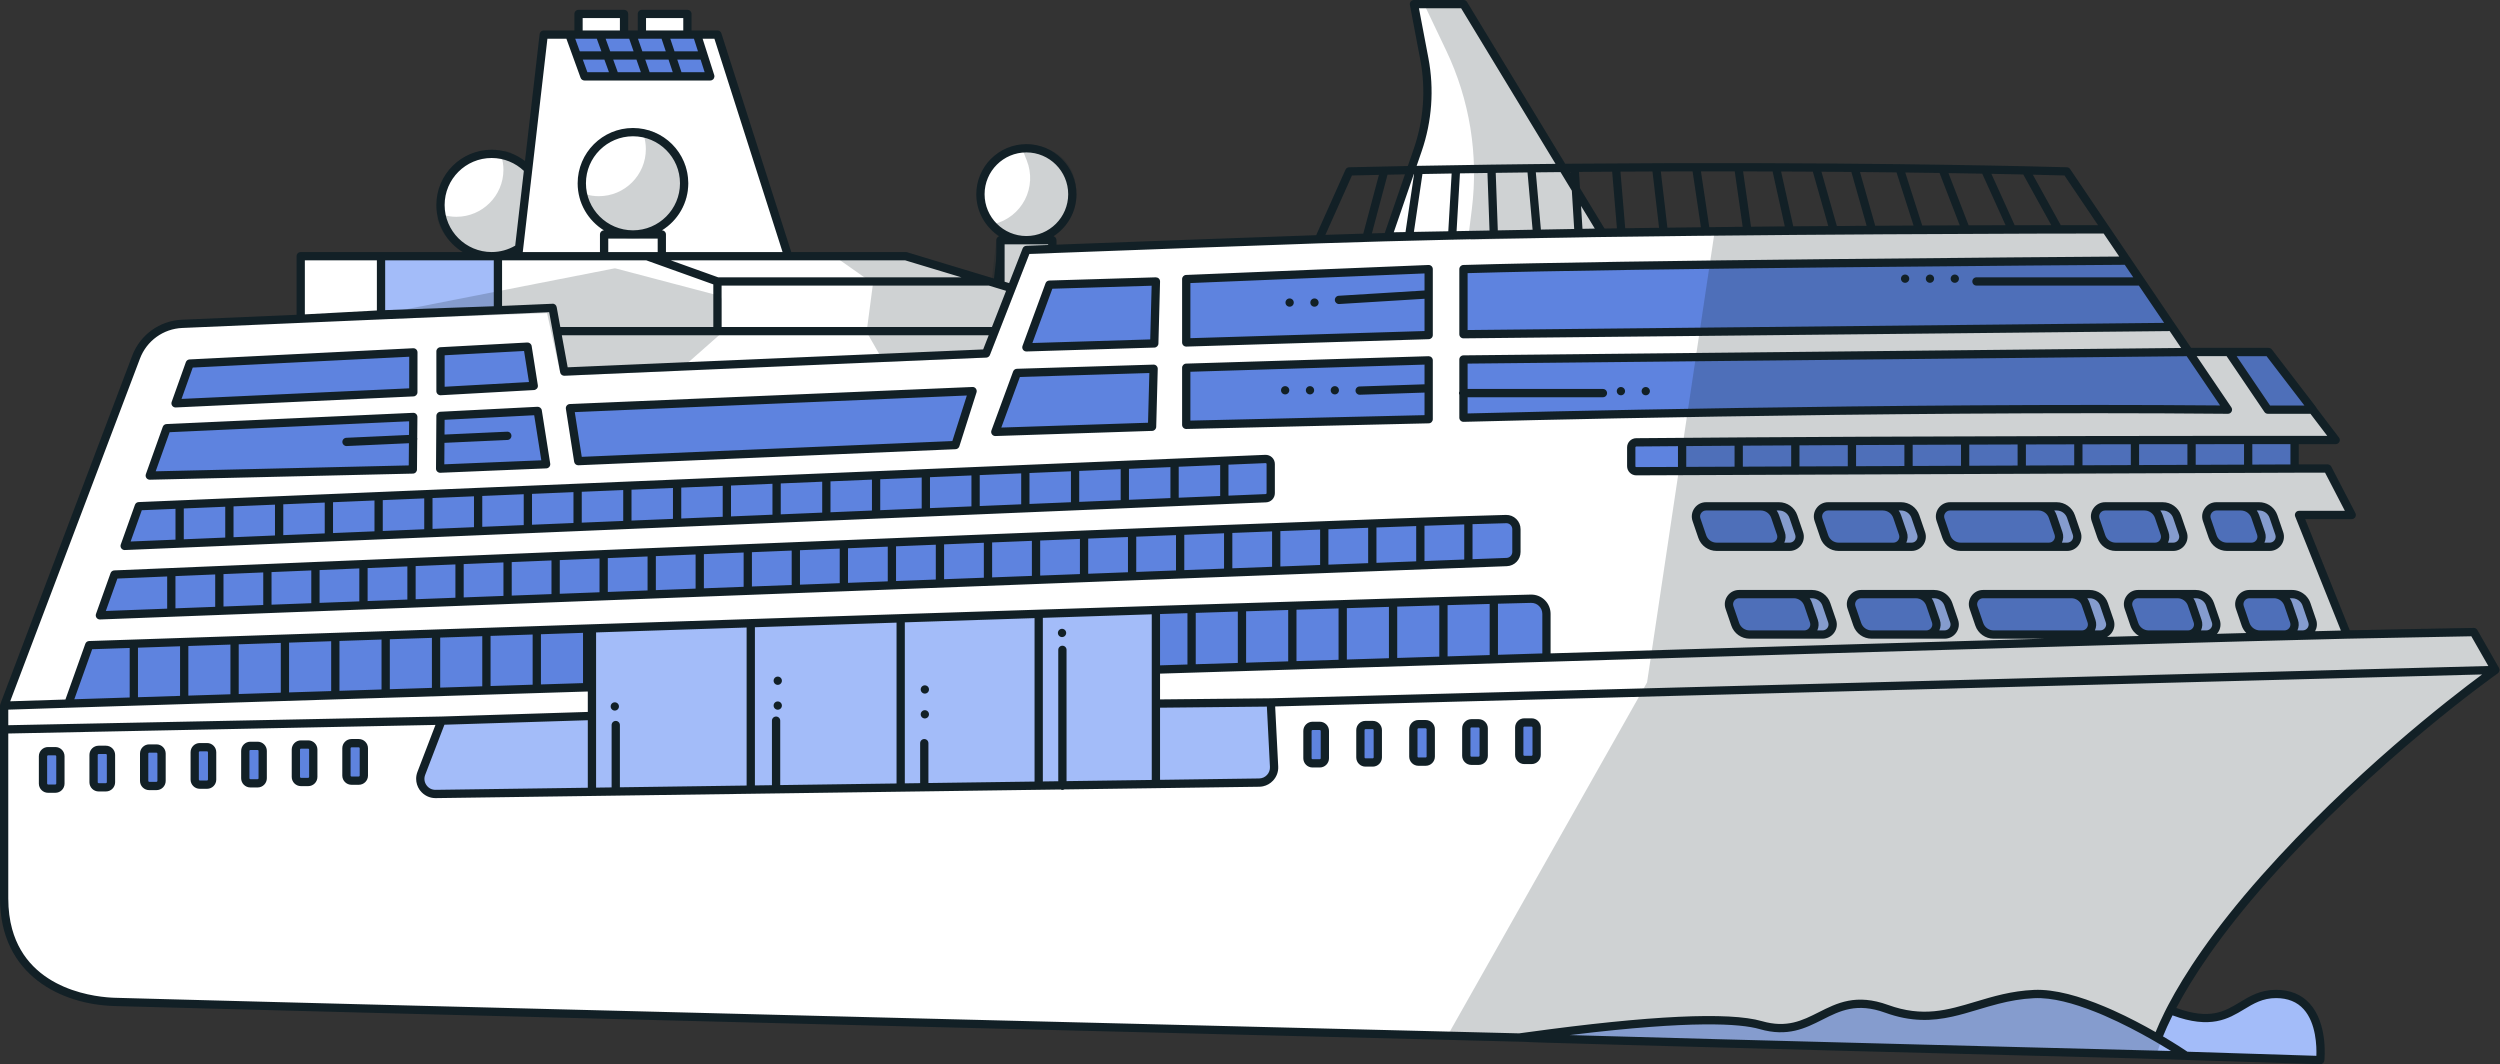
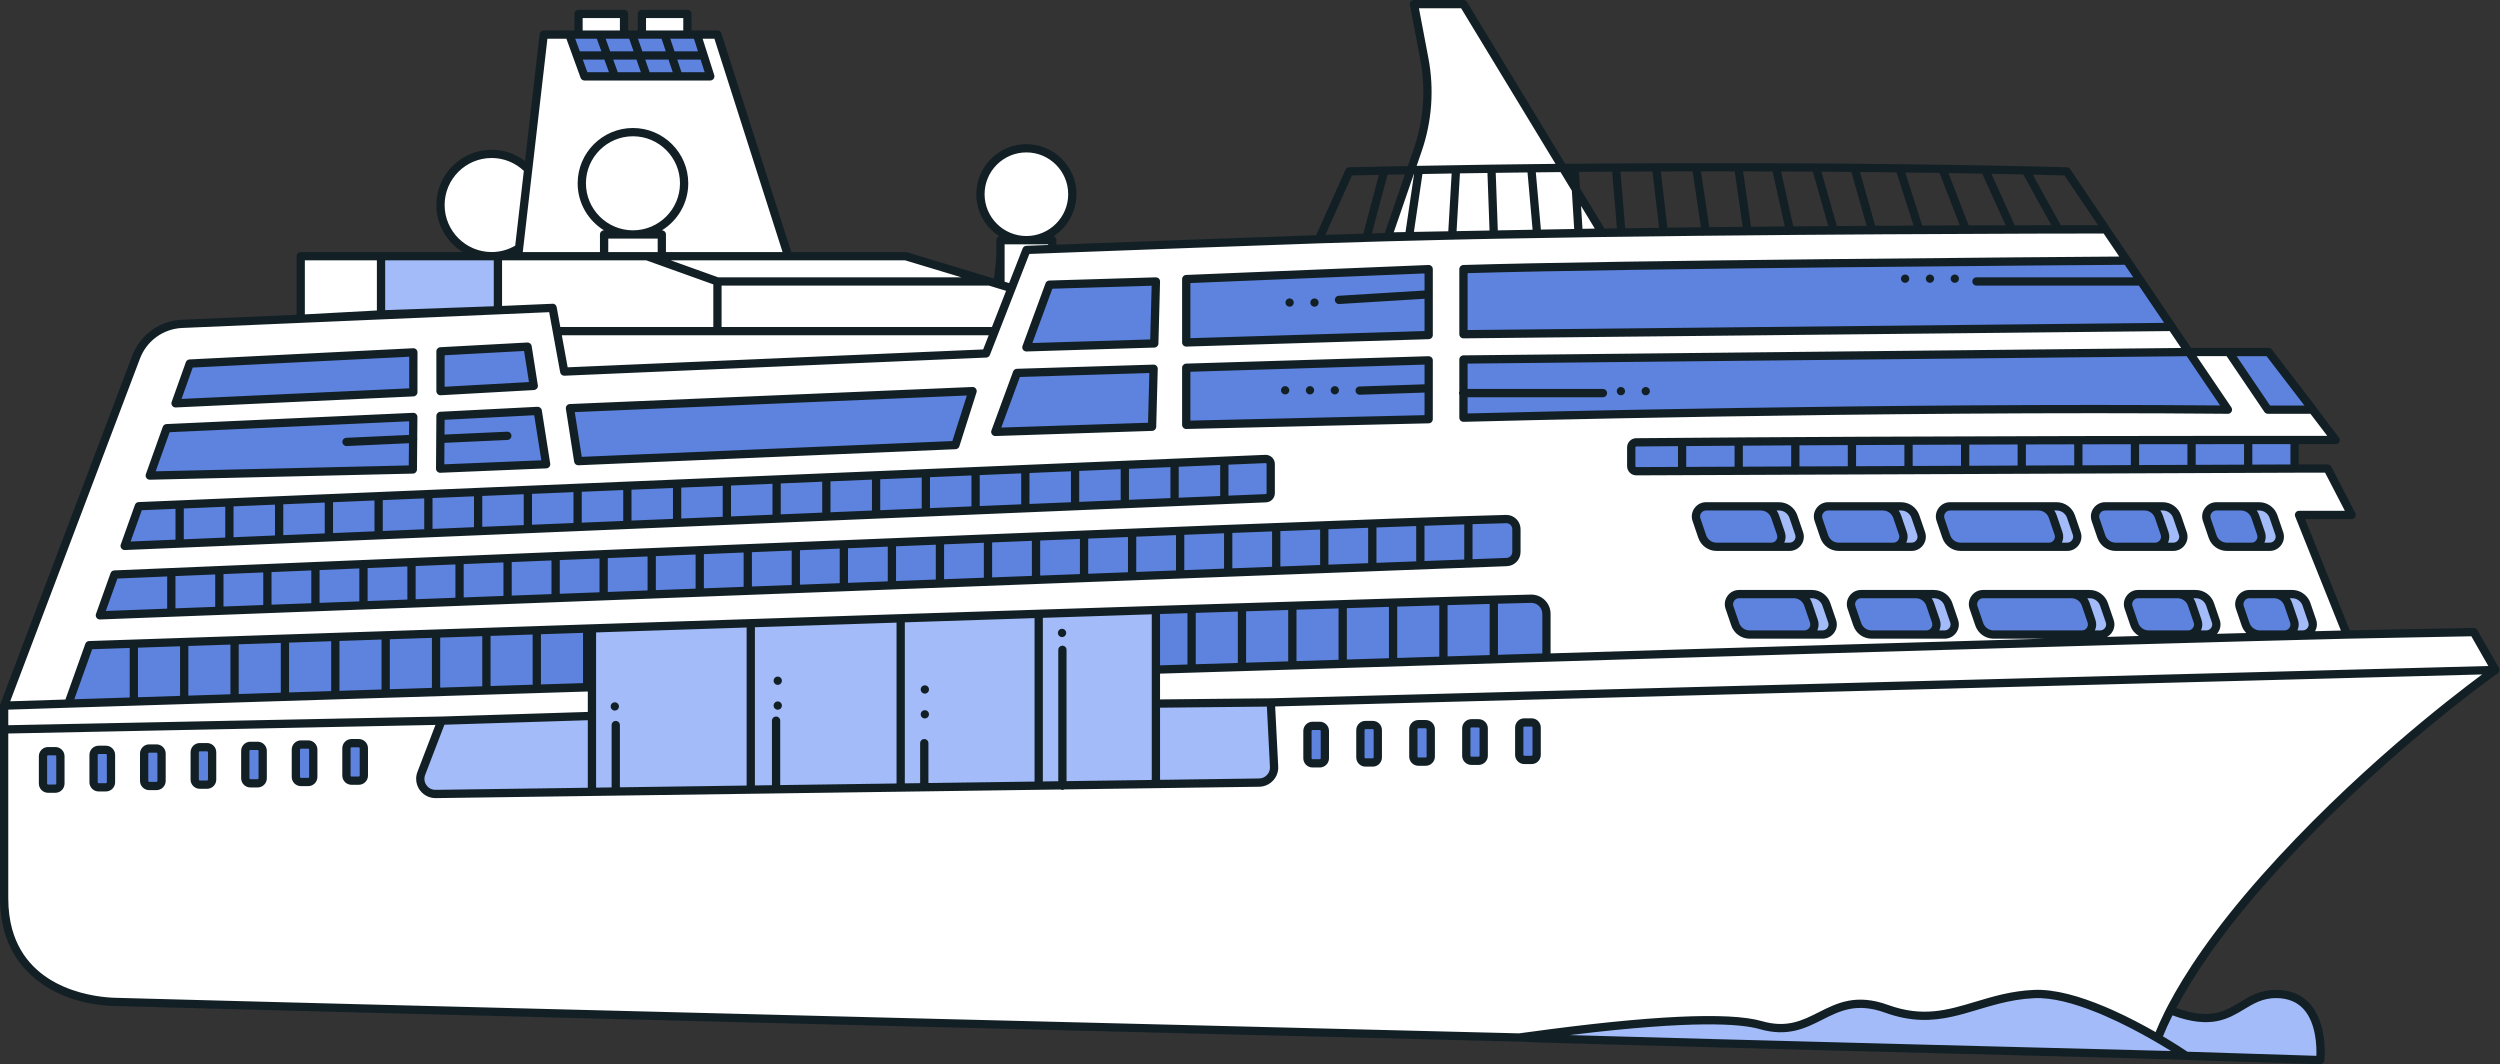
<svg xmlns="http://www.w3.org/2000/svg" height="212.9" preserveAspectRatio="xMidYMid meet" version="1.0" viewBox="0.0 0.0 500.1 212.9" width="500.1" zoomAndPan="magnify">
  <rect x="0.0" y="0.0" width="500.1" height="212.9" fill="#333333" stroke="none" />
  <g>
    <g id="change1_1">
      <path d="M427.767,211.315c-12.257-0.313-34.736-0.891-57.218-1.481 c-16.665-0.437-33.332-0.881-45.832-1.228c-6.25-0.173-11.46-0.323-15.106-0.435 c-2.526-0.077-3.999-0.124-4.923-0.196l-14.221-0.353 c-91.433-2.263-212.076-5.277-267.515-6.786 C12.555,200.553,0.414,194.852,0.414,179.715v-38.558 c0-0.05,0.009-0.1,0.028-0.15l26.399-69.721 c1.522-4.019,5.28-6.735,9.574-6.919l23.325-1.005V51.247 c0-0.228,0.186-0.414,0.414-0.414h33.857l-1.24-0.766 c-0.441-0.273-0.883-0.597-1.312-0.963c-1.682-1.354-2.897-3.159-3.522-5.227 c-0.031-0.103-0.008-0.201,0.016-0.265l0.044-0.117l-0.028-0.122 c-0.18-0.785-0.27-1.579-0.27-2.361c0-5.871,4.777-10.648,10.648-10.648 c0.773,0,1.565,0.092,2.352,0.273l0.125,0.029l0.12-0.048 c0.055-0.022,0.11-0.032,0.163-0.032c0.036,0,0.07,0.005,0.102,0.015 c0.485,0.147,1.086,0.433,1.787,0.851c0.664,0.33,1.25,0.689,1.768,1.084 l0.579,0.439l3.013-26.105c0.023-0.21,0.201-0.367,0.411-0.367h6.545v-3.711 c0-0.228,0.186-0.414,0.414-0.414h9.106c0.228,0,0.414,0.186,0.414,0.414v3.711 h2.742v-3.711c0-0.228,0.186-0.414,0.414-0.414h9.106 c0.228,0,0.414,0.186,0.414,0.414v3.711h5.594c0.181,0,0.339,0.116,0.394,0.287 l14.07,44.043h23.202c0.04,0,0.08,0.006,0.12,0.018l17.486,5.279l0.936-8.144 l0.023-0.083c0.029-0.09,0.094-0.169,0.179-0.219l0.531-0.31l-0.486-0.375 c-0.742-0.574-1.178-1.111-1.196-1.133l-0.061-0.078 c-1.937-1.842-3.003-4.304-3.003-6.935c0-5.297,4.309-9.606,9.606-9.606 c0.018,0,0.155,0.003,0.379,0.019c1.205,0.049,2.344,0.304,3.401,0.758 c2.667,1.011,5.826,3.357,5.826,8.829c0,0.358-0.024,0.736-0.075,1.155 l-0.01,0.083c-0.058,0.437-0.129,0.794-0.216,1.129l-0.038,0.137 c-0.092,0.32-0.176,0.574-0.269,0.817c-0.722,1.942-2.069,3.623-3.794,4.741 l-0.742,0.481l0.844,0.263c0.129,0.04,0.228,0.133,0.269,0.252 c0.015,0.046,0.023,0.09,0.023,0.133v1.33l0.43-0.016 c14.632-0.55,40.84-1.527,51.957-1.899l0.259-0.009l5.963-13.33 c0.066-0.147,0.208-0.241,0.37-0.245c3.955-0.093,7.868-0.176,11.736-0.252 l0.29-0.006l1.302-3.779c1.986-5.762,2.435-11.974,1.299-17.965l-2.081-10.968 c-0.023-0.122,0.009-0.247,0.088-0.342c0.078-0.095,0.195-0.15,0.319-0.15 h9.907c0.144,0,0.279,0.076,0.354,0.199l19.756,32.563l2.13-0.021 c9.218-0.078,18.575-0.117,27.828-0.117c12.549,0,25.064,0.073,37.197,0.217 c3.055,0.036,5.884,0.074,8.525,0.113c3.123,0.046,5.929,0.094,8.471,0.14 c3.136,0.057,5.821,0.112,8.077,0.161l0.167,0.004 c5.179,0.113,8.05,0.197,8.181,0.201c0.133,0.004,0.256,0.072,0.332,0.183 l7.953,11.781l16.36,24.169h15.728c0.014,0.001,0.057,0.016,0.09,0.028 l0.036,0.012l0.108,0.023c-0.001,0-0.002,0-0.002,0 c-0.02,0,0.018,0.038,0.044,0.065l0.122,0.124h0.005l0.014,0.025l8.754,11.415 c0.023,0.029,0.04,0.066,0.059,0.12l0.022,0.062l4.486,5.888 c0.046,0.061,0.074,0.135,0.082,0.212c0.004,0.038,0.002,0.078-0.005,0.117 c-0.006,0.035-0.019,0.072-0.036,0.107c-0.07,0.139-0.215,0.23-0.371,0.23 h-7.798v4.884h6.191c0.155,0,0.296,0.086,0.368,0.223l4.82,9.283 c0.067,0.129,0.061,0.282-0.015,0.406c-0.075,0.125-0.208,0.199-0.354,0.199 h-9.919l9.254,23.084l0.287-0.006c6.805-0.162,24.537-0.475,24.711-0.478 c0.003,0,0.006,0,0.009,0c0.148,0,0.218,0.018,0.277,0.052 c0.047,0.033,0.07,0.05,0.083,0.064c0.028,0.028,0.051,0.058,0.07,0.091 l4.328,7.575h-0.001c-0.007,0,0.003,0.032,0.017,0.063 c0.009,0.029,0.027,0.083,0.029,0.107l0.005,0.057 c-0.014,0.057-0.02,0.086-0.03,0.112c-0.06,0.127-0.098,0.176-0.142,0.206 c-0.242,0.169-24.352,17.162-46.043,41.589c-0.909,1.024-1.771,2.021-2.609,3.004 c0,0-0.654,0.765-0.839,0.986l-0.707,0.851c-0.295,0.355-0.593,0.712-0.878,1.061 l-1.494,1.857l-1.407,1.8c-0.219,0.285-0.783,1.033-0.783,1.033l-0.54,0.712 c-0.269,0.358-0.525,0.71-0.782,1.061l-0.457,0.623 c-0.298,0.411-0.582,0.812-0.865,1.213l-0.297,0.416 c-0.206,0.294-0.403,0.581-0.6,0.868l-0.485,0.705 c-0.209,0.307-0.407,0.606-0.605,0.904l-0.404,0.606 c-0.253,0.386-0.493,0.76-0.732,1.133l-0.206,0.318 c-0.199,0.314-0.87,1.392-0.87,1.392c-0.258,0.422-0.505,0.832-0.743,1.234 l-0.055,0.091c-0.238,0.4-0.464,0.791-0.683,1.175l-0.057,0.095 c-0.471,0.825-0.9,1.609-1.292,2.351l-0.222,0.42l0.447,0.163 c2.278,0.829,4.246,1.233,6.017,1.233c3.06,0,5.079-1.222,7.032-2.403 c1.978-1.195,4.022-2.43,7.05-2.43c2.709,0,4.881,0.891,6.457,2.647 c3.527,3.932,2.827,10.751,2.796,11.039c-0.023,0.211-0.2,0.37-0.412,0.37 L427.767,211.315z M270.175,34.697L264.483,47.417l0.664-0.023 c2.438-0.085,4.968-0.166,7.573-0.243l0.309-0.009l3.35-12.583L270.175,34.697z M277.242,34.54l-3.347,12.576l3.408-0.095l4.33-12.569L277.242,34.54z M315.419,33.982l0.232,3.788l5.075,8.364l3.171-0.047l-1.022-12.159 L315.419,33.982z M323.704,33.923l1.023,12.152l7.616-0.104l-1.415-12.083 L323.704,33.923z M331.762,33.885l1.413,12.076l7.555-0.091L338.939,33.868 L331.762,33.885z M339.777,33.867l1.789,11.994l7.513-0.079l-1.706-11.912 l-4.304-0.003L339.777,33.867z M349.916,45.773l7.628-0.07l-2.622-11.814 l-6.711-0.019L349.916,45.773z M358.392,45.697l7.88-0.062l-3.317-11.706 l-0.311-0.002c-2.068-0.013-4.186-0.024-6.353-0.032l-0.519-0.002L358.392,45.697z M367.131,45.629l6.818-0.044l-3.286-11.599l-6.846-0.052L367.131,45.629z M374.808,45.579l8.544-0.044l-3.667-11.457l-0.299-0.003 c-2.334-0.027-4.775-0.053-7.307-0.075l-0.553-0.005L374.808,45.579z M384.221,45.531l8.414-0.032l-4.364-11.307l-0.28-0.004 c-2.166-0.032-4.453-0.063-6.859-0.092l-0.574-0.007L384.221,45.531z M393.521,45.496l8.319-0.021l-5.045-11.143l-0.262-0.005 c-2.081-0.037-4.335-0.074-6.756-0.112l-0.614-0.01L393.521,45.496z M402.749,45.473l8.298-0.007l-6.07-10.971l-0.238-0.006 c-1.851-0.04-3.98-0.084-6.37-0.129l-0.656-0.012L402.749,45.473z M420.476,45.471l-7.274-10.775l-0.213-0.006 c-0.864-0.024-3.026-0.083-6.333-0.158l-0.721-0.016l6.059,10.949h1.319 C416.168,45.465,420.476,45.471,420.476,45.471z M313.369,34.012l0.489,0.801 l0.768-0.24l-0.036-0.579h-0.389L313.369,34.012z" fill="#122026" />
    </g>
    <g id="change2_1">
-       <path d="M106.774,77.2l-18.654,1.04v-1.288v-6.667l17.414-0.94 l1.201,7.608L106.774,77.2z M115.67,92.245l75.451-3.213l3.434-10.792 l-80.539,3.411L115.67,92.245z M82.681,76.952l0.007-6.463L60.153,71.617 l-22.195,1.111l-2.839,7.952l47.56-2.21L82.681,76.952z M107.563,82.201 l-19.443,0.994l-0.074,10.551l21.201-0.878L107.563,82.201z M82.637,87.795 l0.036-4.387l-49.329,2.248l-3.384,9.479l52.626-1.223L82.637,87.795z M462.595,81.951h0.058l-8.822-11.504l-0.019-0.025h-7.959l7.812,11.529H462.595z M359.628,108.536c-0.361,0.505-0.952,0.846-1.646,0.846h-3.646 c1.387,0,2.363-1.364,1.914-2.677l-1.149-3.362 c-0.419-1.228-1.573-2.053-2.87-2.053h-10.95c-1.387,0-2.363,1.365-1.914,2.678 l1.149,3.362c0.42,1.228,1.574,2.053,2.872,2.053h14.595 C358.676,109.382,359.267,109.041,359.628,108.536z M384.038,108.536 c-0.361,0.505-0.952,0.846-1.646,0.846h-3.646c1.387,0,2.363-1.364,1.914-2.677 l-1.149-3.362c-0.42-1.228-1.573-2.053-2.87-2.053h-10.95 c-1.387,0-2.363,1.365-1.914,2.678l1.149,3.362 c0.42,1.228,1.574,2.053,2.871,2.053h14.595 C383.086,109.382,383.677,109.041,384.038,108.536z M455.673,108.536 c-0.361,0.505-0.952,0.846-1.646,0.846h-3.646c1.388,0,2.363-1.364,1.915-2.677 l-1.149-3.362c-0.42-1.228-1.573-2.053-2.87-2.053h-4.902 c-1.387,0-2.363,1.365-1.914,2.678l1.149,3.362 c0.42,1.228,1.574,2.053,2.872,2.053h8.547 C454.721,109.382,455.312,109.041,455.673,108.536z M436.654,106.705 c0.11,0.322,0.132,0.647,0.086,0.954 C436.786,107.351,436.764,107.026,436.654,106.705z M436.385,108.536 c-0.361,0.505-0.952,0.846-1.646,0.846h-3.646c1.387,0,2.363-1.364,1.914-2.677 l-1.149-3.362c-0.42-1.228-1.573-2.053-2.87-2.053h-7.873 c-1.387,0-2.363,1.365-1.914,2.678l1.149,3.362 c0.42,1.228,1.574,2.053,2.872,2.053h11.518 C435.433,109.382,436.024,109.041,436.385,108.536z M414.851,108.881 c-0.351,0.309-0.813,0.501-1.334,0.501h-3.646c1.387,0,2.363-1.364,1.914-2.677 l-1.149-3.362c-0.42-1.228-1.573-2.053-2.871-2.053h-17.665 c-1.387,0-2.363,1.365-1.914,2.678l1.149,3.362 c0.42,1.228,1.574,2.053,2.872,2.053h21.31 C414.037,109.382,414.5,109.19,414.851,108.881z M364.583,126.936 c0.299,0,0.573-0.073,0.823-0.186c-0.25,0.112-0.524,0.186-0.823,0.186H364.583z M361.703,120.896c-0.42-1.228-1.574-2.053-2.871-2.053h-10.949 c-1.387,0-2.363,1.365-1.914,2.678l1.149,3.362 c0.42,1.228,1.574,2.053,2.872,2.053h10.949c1.387,0,2.363-1.365,1.914-2.677 L361.703,120.896z M389.768,126.768c-0.206,0.086-0.428,0.141-0.666,0.154 C389.34,126.909,389.562,126.854,389.768,126.768z M389.007,119.707 c0.333,0.325,0.593,0.729,0.751,1.189l1.149,3.362l-1.149-3.362 C389.601,120.436,389.34,120.032,389.007,119.707z M386.112,120.896 c-0.42-1.228-1.574-2.053-2.872-2.053h-10.949c-1.387,0-2.363,1.365-1.914,2.678 l1.149,3.362c0.42,1.228,1.574,2.053,2.872,2.053h10.949 c1.387,0,2.363-1.365,1.914-2.677L386.112,120.896z M457.747,120.896 c-0.42-1.228-1.574-2.053-2.871-2.053h-4.901c-1.387,0-2.363,1.365-1.914,2.678 l1.149,3.362c0.42,1.228,1.574,2.053,2.872,2.053h4.901 c1.387,0,2.363-1.365,1.914-2.677L457.747,120.896z M442.287,126.702 c0.28-0.148,0.518-0.36,0.698-0.613 C442.805,126.342,442.567,126.553,442.287,126.702z M438.459,120.896 c-0.419-1.228-1.574-2.053-2.871-2.053h-7.872c-1.387,0-2.363,1.365-1.914,2.678 l1.149,3.362c0.42,1.228,1.574,2.053,2.872,2.053h7.872 c1.387,0,2.363-1.365,1.914-2.677L438.459,120.896z M417.237,120.896 c-0.42-1.228-1.574-2.053-2.871-2.053h-17.664c-1.387,0-2.363,1.365-1.914,2.678 l1.149,3.362c0.42,1.228,1.574,2.053,2.872,2.053h17.664 c1.387,0,2.363-1.365,1.914-2.677L417.237,120.896z M420.6,120.31 c0.111,0.184,0.211,0.377,0.283,0.586l1.149,3.362l-1.149-3.362 C420.811,120.687,420.711,120.494,420.6,120.31z M254.195,98.653v-5.829 c0-0.575-0.479-1.035-1.054-1.011l-225.369,9.451l-2.834,7.939l228.287-9.539 C253.767,99.641,254.195,99.195,254.195,98.653z M303.345,110.409v-4.554 c0-1.137-0.935-2.05-2.072-2.023c-36.383,0.88-278.379,11.097-278.379,11.097 l-2.914,8.162l281.418-10.661C302.485,112.39,303.345,111.497,303.345,110.409z M306.256,119.77c-11.517,0.267-40.103,1.144-75.029,2.258v11.923h0 l78.128-2.44v-8.708C309.355,121.101,307.959,119.731,306.256,119.77z M264.013,145.203h-1.458c-0.559,0-1.012,0.453-1.012,1.011v5.474 c0,0.559,0.453,1.012,1.012,1.012h1.458c0.559,0,1.011-0.453,1.011-1.012v-5.474 C265.024,145.656,264.572,145.203,264.013,145.203z M274.605,145.032h-1.458 c-0.559,0-1.012,0.453-1.012,1.012v5.474c0,0.559,0.453,1.012,1.012,1.012h1.458 c0.559,0,1.012-0.453,1.012-1.012v-5.474 C275.616,145.485,275.163,145.032,274.605,145.032z M285.196,144.861h-1.458 c-0.559,0-1.012,0.453-1.012,1.012v5.474c0,0.559,0.453,1.012,1.012,1.012h1.458 c0.559,0,1.012-0.453,1.012-1.012v-5.474 C286.208,145.314,285.755,144.861,285.196,144.861z M295.788,144.69h-1.458 c-0.559,0-1.011,0.453-1.011,1.012v5.474c0,0.559,0.453,1.012,1.011,1.012h1.458 c0.559,0,1.012-0.453,1.012-1.012v-5.474 C296.8,145.143,296.347,144.69,295.788,144.69z M306.38,144.519h-1.458 c-0.559,0-1.012,0.453-1.012,1.012v5.474c0,0.559,0.453,1.012,1.012,1.012h1.458 c0.559,0,1.011-0.453,1.011-1.012v-5.474 C307.391,144.972,306.938,144.519,306.38,144.519z M11.071,150.266H9.613 c-0.559,0-1.012,0.453-1.012,1.012v5.474c0,0.559,0.453,1.012,1.012,1.012h1.458 c0.559,0,1.012-0.453,1.012-1.012v-5.474 C12.082,150.719,11.63,150.266,11.071,150.266z M21.188,149.999H19.73 c-0.559,0-1.012,0.453-1.012,1.011v5.474c0,0.559,0.453,1.012,1.012,1.012h1.458 c0.559,0,1.011-0.453,1.011-1.012v-5.474 C22.199,150.452,21.746,149.999,21.188,149.999z M31.304,149.732h-1.458 c-0.559,0-1.012,0.453-1.012,1.011v5.474c0,0.559,0.453,1.012,1.012,1.012h1.458 c0.559,0,1.012-0.453,1.012-1.012v-5.474 C32.316,150.185,31.863,149.732,31.304,149.732z M41.421,149.465h-1.458 c-0.559,0-1.011,0.453-1.011,1.011v5.474c0,0.559,0.453,1.012,1.011,1.012h1.458 c0.559,0,1.012-0.453,1.012-1.012v-5.474 C42.433,149.918,41.98,149.465,41.421,149.465z M51.538,149.198h-1.458 c-0.559,0-1.012,0.453-1.012,1.012v5.474c0,0.559,0.453,1.012,1.012,1.012h1.458 c0.559,0,1.012-0.453,1.012-1.012v-5.474 C52.549,149.651,52.097,149.198,51.538,149.198z M61.655,148.931h-1.458 c-0.559,0-1.012,0.453-1.012,1.012v5.474c0,0.559,0.453,1.012,1.012,1.012h1.458 c0.559,0,1.012-0.453,1.012-1.012v-5.474 C62.666,149.384,62.213,148.931,61.655,148.931z M71.771,148.664h-1.458 c-0.559,0-1.012,0.453-1.012,1.012v5.474c0,0.559,0.453,1.012,1.012,1.012h1.458 c0.559,0,1.012-0.453,1.012-1.012v-5.474 C72.783,149.117,72.33,148.664,71.771,148.664z M13.679,140.745l104.733-3.271v-11.767 c-55.133,1.824-100.562,3.354-100.562,3.354L13.679,140.745z M327.311,88.487 c-0.555,0.005-0.998,0.457-0.998,1.012v3.753c0,0.56,0.455,1.014,1.016,1.012 l131.678-0.531v-5.712C459.007,88.02,386.922,87.961,327.311,88.487z M230.766,73.765 l-13.523,0.413l-13.806,0.422l-0.865,2.353l-3.472,9.445l31.36-1.03 L230.766,73.765z M230.899,68.7l0.327-12.396l-20.724,0.624l-0.575,0.017 l-0.255,0.695l-0.731,1.988l-3.622,9.853l11.924-0.364L230.899,68.7z M285.791,58.888c-0.166,0.01-0.332,0.02-0.498,0.031l-17.443,1.074 L285.791,58.888v-5.053l-48.495,1.993v12.677l48.495-1.481V58.888z M285.791,72.084 l-48.495,1.482v11.42l48.495-1.13V72.084z M425.476,52.139 c0,0-98.928,0.669-132.723,1.696v13.023l141.707-1.46L425.476,52.139z M445.677,81.951 l-7.812-11.529l-145.111,1.495v6.72v4.921 C292.753,83.557,375.701,81.296,445.677,81.951z M142.091,15.277l-2.671-8.36h-1.91 h-9.106h-3.57h-9.106h-1.842l3.035,8.36H142.091z" fill="#5E83DF" />
+       <path d="M106.774,77.2l-18.654,1.04v-1.288v-6.667l17.414-0.94 l1.201,7.608L106.774,77.2z M115.67,92.245l75.451-3.213l3.434-10.792 l-80.539,3.411L115.67,92.245z M82.681,76.952l0.007-6.463L60.153,71.617 l-22.195,1.111l-2.839,7.952l47.56-2.21L82.681,76.952z M107.563,82.201 l-19.443,0.994l-0.074,10.551l21.201-0.878L107.563,82.201z M82.637,87.795 l0.036-4.387l-49.329,2.248l-3.384,9.479l52.626-1.223L82.637,87.795z M462.595,81.951h0.058l-8.822-11.504l-0.019-0.025h-7.959l7.812,11.529H462.595z M359.628,108.536c-0.361,0.505-0.952,0.846-1.646,0.846h-3.646 c1.387,0,2.363-1.364,1.914-2.677l-1.149-3.362 c-0.419-1.228-1.573-2.053-2.87-2.053h-10.95c-1.387,0-2.363,1.365-1.914,2.678 l1.149,3.362c0.42,1.228,1.574,2.053,2.872,2.053h14.595 C358.676,109.382,359.267,109.041,359.628,108.536z M384.038,108.536 c-0.361,0.505-0.952,0.846-1.646,0.846h-3.646c1.387,0,2.363-1.364,1.914-2.677 l-1.149-3.362c-0.42-1.228-1.573-2.053-2.87-2.053h-10.95 c-1.387,0-2.363,1.365-1.914,2.678l1.149,3.362 c0.42,1.228,1.574,2.053,2.871,2.053h14.595 C383.086,109.382,383.677,109.041,384.038,108.536z M455.673,108.536 c-0.361,0.505-0.952,0.846-1.646,0.846h-3.646c1.388,0,2.363-1.364,1.915-2.677 l-1.149-3.362c-0.42-1.228-1.573-2.053-2.87-2.053h-4.902 c-1.387,0-2.363,1.365-1.914,2.678l1.149,3.362 c0.42,1.228,1.574,2.053,2.872,2.053h8.547 C454.721,109.382,455.312,109.041,455.673,108.536z M436.654,106.705 c0.11,0.322,0.132,0.647,0.086,0.954 C436.786,107.351,436.764,107.026,436.654,106.705z M436.385,108.536 c-0.361,0.505-0.952,0.846-1.646,0.846h-3.646c1.387,0,2.363-1.364,1.914-2.677 l-1.149-3.362c-0.42-1.228-1.573-2.053-2.87-2.053h-7.873 c-1.387,0-2.363,1.365-1.914,2.678l1.149,3.362 c0.42,1.228,1.574,2.053,2.872,2.053h11.518 C435.433,109.382,436.024,109.041,436.385,108.536z M414.851,108.881 c-0.351,0.309-0.813,0.501-1.334,0.501h-3.646c1.387,0,2.363-1.364,1.914-2.677 l-1.149-3.362c-0.42-1.228-1.573-2.053-2.871-2.053h-17.665 c-1.387,0-2.363,1.365-1.914,2.678l1.149,3.362 c0.42,1.228,1.574,2.053,2.872,2.053h21.31 C414.037,109.382,414.5,109.19,414.851,108.881z M364.583,126.936 c0.299,0,0.573-0.073,0.823-0.186c-0.25,0.112-0.524,0.186-0.823,0.186H364.583z M361.703,120.896c-0.42-1.228-1.574-2.053-2.871-2.053h-10.949 c-1.387,0-2.363,1.365-1.914,2.678l1.149,3.362 c0.42,1.228,1.574,2.053,2.872,2.053h10.949c1.387,0,2.363-1.365,1.914-2.677 L361.703,120.896z M389.768,126.768c-0.206,0.086-0.428,0.141-0.666,0.154 C389.34,126.909,389.562,126.854,389.768,126.768z M389.007,119.707 c0.333,0.325,0.593,0.729,0.751,1.189l1.149,3.362l-1.149-3.362 C389.601,120.436,389.34,120.032,389.007,119.707z M386.112,120.896 c-0.42-1.228-1.574-2.053-2.872-2.053h-10.949c-1.387,0-2.363,1.365-1.914,2.678 l1.149,3.362c0.42,1.228,1.574,2.053,2.872,2.053h10.949 c1.387,0,2.363-1.365,1.914-2.677L386.112,120.896z M457.747,120.896 c-0.42-1.228-1.574-2.053-2.871-2.053h-4.901c-1.387,0-2.363,1.365-1.914,2.678 l1.149,3.362c0.42,1.228,1.574,2.053,2.872,2.053h4.901 c1.387,0,2.363-1.365,1.914-2.677L457.747,120.896z M442.287,126.702 c0.28-0.148,0.518-0.36,0.698-0.613 C442.805,126.342,442.567,126.553,442.287,126.702z M438.459,120.896 c-0.419-1.228-1.574-2.053-2.871-2.053h-7.872c-1.387,0-2.363,1.365-1.914,2.678 l1.149,3.362c0.42,1.228,1.574,2.053,2.872,2.053h7.872 c1.387,0,2.363-1.365,1.914-2.677L438.459,120.896z M417.237,120.896 c-0.42-1.228-1.574-2.053-2.871-2.053h-17.664c-1.387,0-2.363,1.365-1.914,2.678 l1.149,3.362c0.42,1.228,1.574,2.053,2.872,2.053h17.664 c1.387,0,2.363-1.365,1.914-2.677L417.237,120.896z M420.6,120.31 c0.111,0.184,0.211,0.377,0.283,0.586l1.149,3.362l-1.149-3.362 C420.811,120.687,420.711,120.494,420.6,120.31z M254.195,98.653v-5.829 c0-0.575-0.479-1.035-1.054-1.011l-225.369,9.451l-2.834,7.939l228.287-9.539 C253.767,99.641,254.195,99.195,254.195,98.653z M303.345,110.409v-4.554 c0-1.137-0.935-2.05-2.072-2.023c-36.383,0.88-278.379,11.097-278.379,11.097 l-2.914,8.162l281.418-10.661C302.485,112.39,303.345,111.497,303.345,110.409z M306.256,119.77c-11.517,0.267-40.103,1.144-75.029,2.258v11.923h0 l78.128-2.44v-8.708C309.355,121.101,307.959,119.731,306.256,119.77z M264.013,145.203h-1.458c-0.559,0-1.012,0.453-1.012,1.011v5.474 c0,0.559,0.453,1.012,1.012,1.012h1.458c0.559,0,1.011-0.453,1.011-1.012v-5.474 C265.024,145.656,264.572,145.203,264.013,145.203z M274.605,145.032h-1.458 c-0.559,0-1.012,0.453-1.012,1.012v5.474c0,0.559,0.453,1.012,1.012,1.012h1.458 c0.559,0,1.012-0.453,1.012-1.012v-5.474 C275.616,145.485,275.163,145.032,274.605,145.032z M285.196,144.861h-1.458 c-0.559,0-1.012,0.453-1.012,1.012v5.474c0,0.559,0.453,1.012,1.012,1.012h1.458 c0.559,0,1.012-0.453,1.012-1.012v-5.474 C286.208,145.314,285.755,144.861,285.196,144.861z M295.788,144.69h-1.458 c-0.559,0-1.011,0.453-1.011,1.012v5.474c0,0.559,0.453,1.012,1.011,1.012h1.458 c0.559,0,1.012-0.453,1.012-1.012v-5.474 C296.8,145.143,296.347,144.69,295.788,144.69z M306.38,144.519h-1.458 c-0.559,0-1.012,0.453-1.012,1.012v5.474c0,0.559,0.453,1.012,1.012,1.012h1.458 c0.559,0,1.011-0.453,1.011-1.012v-5.474 C307.391,144.972,306.938,144.519,306.38,144.519z M11.071,150.266H9.613 c-0.559,0-1.012,0.453-1.012,1.012v5.474c0,0.559,0.453,1.012,1.012,1.012h1.458 c0.559,0,1.012-0.453,1.012-1.012v-5.474 C12.082,150.719,11.63,150.266,11.071,150.266z M21.188,149.999H19.73 c-0.559,0-1.012,0.453-1.012,1.011v5.474c0,0.559,0.453,1.012,1.012,1.012h1.458 c0.559,0,1.011-0.453,1.011-1.012v-5.474 C22.199,150.452,21.746,149.999,21.188,149.999z M31.304,149.732h-1.458 c-0.559,0-1.012,0.453-1.012,1.011v5.474c0,0.559,0.453,1.012,1.012,1.012h1.458 c0.559,0,1.012-0.453,1.012-1.012v-5.474 C32.316,150.185,31.863,149.732,31.304,149.732z M41.421,149.465h-1.458 c-0.559,0-1.011,0.453-1.011,1.011v5.474c0,0.559,0.453,1.012,1.011,1.012h1.458 c0.559,0,1.012-0.453,1.012-1.012v-5.474 C42.433,149.918,41.98,149.465,41.421,149.465z M51.538,149.198h-1.458 c-0.559,0-1.012,0.453-1.012,1.012v5.474c0,0.559,0.453,1.012,1.012,1.012h1.458 c0.559,0,1.012-0.453,1.012-1.012v-5.474 C52.549,149.651,52.097,149.198,51.538,149.198z M61.655,148.931h-1.458 c-0.559,0-1.012,0.453-1.012,1.012v5.474c0,0.559,0.453,1.012,1.012,1.012h1.458 c0.559,0,1.012-0.453,1.012-1.012v-5.474 C62.666,149.384,62.213,148.931,61.655,148.931z M71.771,148.664h-1.458 c-0.559,0-1.012,0.453-1.012,1.012v5.474c0,0.559,0.453,1.012,1.012,1.012h1.458 c0.559,0,1.012-0.453,1.012-1.012v-5.474 z M13.679,140.745l104.733-3.271v-11.767 c-55.133,1.824-100.562,3.354-100.562,3.354L13.679,140.745z M327.311,88.487 c-0.555,0.005-0.998,0.457-0.998,1.012v3.753c0,0.56,0.455,1.014,1.016,1.012 l131.678-0.531v-5.712C459.007,88.02,386.922,87.961,327.311,88.487z M230.766,73.765 l-13.523,0.413l-13.806,0.422l-0.865,2.353l-3.472,9.445l31.36-1.03 L230.766,73.765z M230.899,68.7l0.327-12.396l-20.724,0.624l-0.575,0.017 l-0.255,0.695l-0.731,1.988l-3.622,9.853l11.924-0.364L230.899,68.7z M285.791,58.888c-0.166,0.01-0.332,0.02-0.498,0.031l-17.443,1.074 L285.791,58.888v-5.053l-48.495,1.993v12.677l48.495-1.481V58.888z M285.791,72.084 l-48.495,1.482v11.42l48.495-1.13V72.084z M425.476,52.139 c0,0-98.928,0.669-132.723,1.696v13.023l141.707-1.46L425.476,52.139z M445.677,81.951 l-7.812-11.529l-145.111,1.495v6.72v4.921 C292.753,83.557,375.701,81.296,445.677,81.951z M142.091,15.277l-2.671-8.36h-1.91 h-9.106h-3.57h-9.106h-1.842l3.035,8.36H142.091z" fill="#5E83DF" />
    </g>
    <g id="change3_1">
      <path d="M464.143,212.059l-36.512-1.161 c-30.805-0.789-125.163-3.22-123.72-3.357c1.738-0.163,37.322-5.643,48.32-2.476 c10.998,3.167,13.517-7.484,25.172-3.262c11.655,4.223,17.998-2.428,29.49-2.956 c4.152-0.191,9.262,1.364,14.096,3.425c3.959,1.687,7.734,3.712,10.645,5.403 c0.529-1.396,1.336-3.276,2.529-5.605c12.48,4.969,13.448-3.239,21.14-3.239 C465.582,198.832,464.143,212.059,464.143,212.059z M99.604,51.247h-1.257h-22.128 v11.646l23.385-0.831V51.247z M231.226,140.749l0-6.797h-0v-11.923 l-112.814,3.679v11.767v5.743l-30.086,0.944l-4.047,10.544 c-0.769,2.004,0.729,4.151,2.875,4.122l125.369-1.731l39.356-0.543 c1.72-0.024,3.076-1.471,2.989-3.189l-0.654-12.85L231.226,140.749z M355.102,103.343l1.149,3.362c0.449,1.313-0.527,2.677-1.914,2.677h3.646 c0.694,0,1.284-0.341,1.646-0.846c0.326-0.455,0.45-1.044,0.31-1.637 c-0.015-0.065-0.019-0.129-0.041-0.194l-1.149-3.362 c-0.262-0.768-0.812-1.378-1.503-1.727c-0.138-0.07-0.282-0.13-0.431-0.178 c-0.297-0.096-0.613-0.148-0.937-0.148h-0h-3.645 C353.529,101.29,354.682,102.115,355.102,103.343z M379.512,103.343l1.149,3.362 c0.449,1.313-0.527,2.677-1.914,2.677h3.646c0.694,0,1.285-0.341,1.646-0.846 c0.09-0.126,0.166-0.263,0.226-0.407c0.119-0.288,0.173-0.606,0.146-0.932 c-0.013-0.163-0.047-0.328-0.103-0.492l-0.107-0.312l-1.042-3.05 c-0.42-1.228-1.574-2.053-2.872-2.053h-3.645 C377.938,101.29,379.092,102.115,379.512,103.343z M451.147,103.343l1.149,3.362 c0.449,1.313-0.527,2.677-1.915,2.677h3.646c0.694,0,1.285-0.341,1.646-0.846 s0.493-1.175,0.269-1.831l-1.149-3.362c-0.157-0.461-0.418-0.864-0.751-1.189 c-0.555-0.542-1.31-0.864-2.121-0.864h-3.645 C449.574,101.29,450.727,102.115,451.147,103.343z M431.859,103.343l1.149,3.362 c0.449,1.313-0.527,2.677-1.914,2.677h3.646c0.693,0,1.284-0.341,1.646-0.846 c0.09-0.126,0.166-0.263,0.226-0.407c0.062-0.15,0.104-0.308,0.129-0.47 c0.047-0.307,0.024-0.632-0.086-0.954l-0.73-2.137l-0.418-1.225 c-0.053-0.153-0.117-0.301-0.191-0.441s-0.159-0.273-0.253-0.398 c-0.172-0.23-0.378-0.429-0.605-0.6c-0.129-0.097-0.265-0.184-0.407-0.259 c-0.427-0.227-0.91-0.355-1.416-0.355h-0h-3.645 C430.285,101.29,431.439,102.115,431.859,103.343z M410.637,103.343l1.149,3.362 c0.449,1.313-0.527,2.677-1.914,2.677h3.646c0.52,0,0.983-0.192,1.334-0.501 c0.073-0.064,0.142-0.134,0.204-0.208c0.441-0.517,0.622-1.25,0.376-1.969 l-0.575-1.681l-0.574-1.681c-0.053-0.153-0.117-0.301-0.191-0.441 c-0.148-0.28-0.338-0.532-0.56-0.748c-0.555-0.542-1.31-0.864-2.121-0.864 h-3.645C409.063,101.29,410.217,102.115,410.637,103.343z M361.703,120.896 l1.149,3.362c0.449,1.313-0.527,2.677-1.914,2.677h3.646 c0.299,0,0.573-0.073,0.823-0.186c0.141-0.063,0.271-0.141,0.392-0.233 c0.038-0.029,0.083-0.051,0.119-0.082c0.544-0.48,0.807-1.241,0.616-2.005 c-0.014-0.057-0.016-0.114-0.036-0.171l-1.149-3.362 c-0.072-0.21-0.172-0.402-0.283-0.586c-0.542-0.894-1.512-1.467-2.588-1.467 h-0h-3.646C360.129,118.843,361.283,119.668,361.703,120.896z M386.112,120.896 l1.149,3.362c0.449,1.313-0.527,2.677-1.914,2.677h3.646h0 c0.038,0,0.072-0.011,0.109-0.013c0.238-0.013,0.46-0.068,0.666-0.154 c0.117-0.049,0.227-0.107,0.331-0.176c0.208-0.138,0.397-0.302,0.54-0.503 c0.09-0.126,0.166-0.263,0.226-0.407c0.119-0.288,0.173-0.606,0.146-0.932 c-0.014-0.163-0.047-0.328-0.104-0.492l-1.149-3.362 c-0.157-0.461-0.418-0.864-0.751-1.189c-0.222-0.217-0.476-0.398-0.753-0.538 c-0.415-0.21-0.882-0.326-1.368-0.326h-3.646 C384.538,118.843,385.692,119.668,386.112,120.896z M457.747,120.896l1.149,3.362 c0.449,1.313-0.527,2.677-1.914,2.677h3.646h0 c0.057,0,0.108-0.016,0.163-0.02c0.177-0.014,0.344-0.05,0.504-0.106 c0.2-0.07,0.384-0.168,0.548-0.293c0.038-0.029,0.083-0.051,0.119-0.082 c0.234-0.206,0.419-0.464,0.538-0.752c0.119-0.288,0.173-0.606,0.146-0.932 c-0.014-0.163-0.048-0.328-0.104-0.492l-1.149-3.362 c-0.072-0.21-0.172-0.402-0.283-0.586c-0.297-0.49-0.717-0.887-1.22-1.141 c-0.277-0.14-0.576-0.238-0.889-0.288c-0.157-0.025-0.316-0.038-0.479-0.038 h-3.646C456.174,118.843,457.328,119.668,457.747,120.896z M438.459,120.896 l1.149,3.362c0.449,1.313-0.527,2.677-1.914,2.677h3.646 c0.347,0,0.668-0.085,0.948-0.234c0.28-0.148,0.518-0.36,0.698-0.613 c0.09-0.126,0.166-0.263,0.226-0.407c0.119-0.288,0.173-0.606,0.146-0.932 c-0.002-0.019-0.01-0.039-0.012-0.058c-0.016-0.144-0.042-0.289-0.091-0.434 l-1.149-3.362c-0.262-0.768-0.812-1.378-1.503-1.727 c-0.138-0.07-0.282-0.129-0.431-0.178c-0.297-0.096-0.613-0.148-0.937-0.148 h-0h-3.646C436.885,118.843,438.04,119.668,438.459,120.896z M417.237,120.896 l1.149,3.362c0.449,1.313-0.527,2.677-1.914,2.677h3.646h0 c0.057,0,0.108-0.016,0.163-0.02c0.177-0.014,0.344-0.05,0.504-0.106 c0.2-0.07,0.384-0.168,0.548-0.293c0.038-0.029,0.083-0.051,0.119-0.082 c0.234-0.206,0.419-0.464,0.538-0.752c0.119-0.288,0.173-0.606,0.146-0.932 c-0.014-0.163-0.048-0.328-0.104-0.492l-1.149-3.362 c-0.072-0.21-0.172-0.402-0.283-0.586c-0.297-0.49-0.718-0.887-1.22-1.141 c-0.277-0.14-0.576-0.238-0.889-0.288c-0.157-0.025-0.316-0.038-0.479-0.038 h-0h-3.646C415.663,118.843,416.817,119.668,417.237,120.896z" fill="#A3BCF9" />
    </g>
    <g id="change4_1">
      <path d="M283.613,29.973c2.012-5.841,2.465-12.107,1.314-18.177 l-2.08-10.968h9.906l27.729,45.702l-42.843,0.785L283.613,29.973z M214.51,38.852 c0-5.076-4.115-9.192-9.192-9.192c-5.076,0-9.191,4.115-9.191,9.192 c0,5.076,4.115,9.192,9.191,9.192C210.395,48.043,214.51,43.928,214.51,38.852z M499.172,134.017c0,0-24.098,16.858-46.116,41.652 c-10.216,11.505-15.838,20.438-18.894,26.402 c-1.193,2.328-2,4.209-2.529,5.605c-2.911-1.691-6.685-3.716-10.645-5.403 c-4.835-2.061-9.944-3.616-14.096-3.425c-11.492,0.528-17.835,7.178-29.49,2.956 c-11.655-4.223-14.173,6.429-25.172,3.262 c-10.998-3.167-46.582,2.313-48.32,2.476 c-96.796-2.392-223.077-5.544-280.947-7.119 c-7.575-0.206-22.136-3.868-22.136-20.707c0-9.64,0-38.559,0-38.559l26.4-69.723 c1.461-3.859,5.081-6.476,9.204-6.653l23.721-1.021V51.247h16.066v11.646 l23.385-0.831V51.247h4.046l0.185-1.606c-1.587,1.012-3.467,1.606-5.489,1.606 c-5.652,0-10.235-4.582-10.235-10.235s4.582-10.235,10.235-10.235 c2.866,0,5.453,1.181,7.311,3.079l3.11-26.94h5.117l3.035,8.36h25.171 l-2.671-8.36h4.098l14.162,44.33h23.504l18.951,5.723v-8.926h5.184h5.184v1.76 c12.027-0.452,41.788-1.566,53.332-1.948 c66.398-2.2,157.42-1.968,157.422-1.968l16.608,24.534l-145.111,1.495v6.72 v4.921c0,0,82.948-2.261,152.924-1.607l-7.812-11.529h7.989l7.812,11.529h8.929 l4.624,6.069h-8.212c0,0-72.085-0.059-131.696,0.467 c-0.555,0.005-0.998,0.457-0.998,1.012v3.753c0,0.56,0.455,1.014,1.016,1.012 l131.678-0.531h6.605l4.82,9.282H459.899l9.589,23.921l25.356-0.493 L499.172,134.017z M292.753,66.858l141.707-1.46l-8.984-13.259 c0,0-98.928,0.669-132.723,1.696V66.858z M237.296,68.505l48.495-1.481v-8.135v-5.053 l-48.495,1.993V68.505z M237.296,84.985l48.495-1.13V72.084l-48.495,1.482V84.985z M210.502,56.928l-0.575,0.017l-0.255,0.695l-0.731,1.988l-3.622,9.853 l11.924-0.364l13.656-0.417l0.327-12.396L210.502,56.928z M114.016,81.651 l1.654,10.593l75.451-3.213l3.434-10.792L114.016,81.651z M88.046,93.746 l21.201-0.878l-1.684-10.667l-19.443,0.994L88.046,93.746z M106.735,76.952 l-1.201-7.608l-17.414,0.94v6.667v1.288l18.654-1.04L106.735,76.952z M199.1,86.398l31.36-1.03l0.306-11.603l-13.523,0.413l-13.806,0.422 l-0.865,2.353L199.1,86.398z M35.12,80.68l47.56-2.21l0.002-1.518 l0.007-6.463L60.153,71.617l-22.195,1.111L35.12,80.68z M29.96,95.135 l52.626-1.223l0.051-6.117l0.036-4.387l-49.329,2.248L29.96,95.135z M24.938,109.203l228.287-9.539c0.542-0.023,0.969-0.468,0.969-1.011v-5.829 c0-0.575-0.479-1.035-1.054-1.011l-225.369,9.451L24.938,109.203z M19.98,123.092 l281.418-10.661c1.087-0.041,1.947-0.934,1.947-2.022v-4.554 c0-1.137-0.935-2.05-2.072-2.023c-36.383,0.88-278.379,11.097-278.379,11.097 L19.98,123.092z M12.082,151.278c0-0.559-0.453-1.012-1.012-1.012H9.613 c-0.559,0-1.012,0.453-1.012,1.012v5.474c0,0.559,0.453,1.012,1.012,1.012h1.458 c0.559,0,1.012-0.453,1.012-1.012V151.278z M22.199,151.011 c0-0.559-0.453-1.011-1.011-1.011H19.73c-0.559,0-1.012,0.453-1.012,1.011v5.474 c0,0.559,0.453,1.012,1.012,1.012h1.458c0.559,0,1.011-0.453,1.011-1.012V151.011 z M32.316,150.744c0-0.559-0.453-1.011-1.012-1.011h-1.458 c-0.559,0-1.012,0.453-1.012,1.011v5.474c0,0.559,0.453,1.012,1.012,1.012h1.458 c0.559,0,1.012-0.453,1.012-1.012V150.744z M42.433,150.477 c0-0.559-0.453-1.011-1.012-1.011h-1.458c-0.559,0-1.011,0.453-1.011,1.011v5.474 c0,0.559,0.453,1.012,1.011,1.012h1.458c0.559,0,1.012-0.453,1.012-1.012V150.477z M52.549,150.21c0-0.559-0.453-1.012-1.012-1.012h-1.458 c-0.559,0-1.012,0.453-1.012,1.012v5.474c0,0.559,0.453,1.012,1.012,1.012h1.458 c0.559,0,1.012-0.453,1.012-1.012V150.21z M62.666,149.943 c0-0.559-0.453-1.012-1.012-1.012h-1.458c-0.559,0-1.012,0.453-1.012,1.012v5.474 c0,0.559,0.453,1.012,1.012,1.012h1.458c0.559,0,1.012-0.453,1.012-1.012V149.943z M72.783,149.676c0-0.559-0.453-1.012-1.012-1.012h-1.458 c-0.559,0-1.012,0.453-1.012,1.012v5.474c0,0.559,0.453,1.012,1.012,1.012h1.458 c0.559,0,1.012-0.453,1.012-1.012V149.676z M265.024,146.215 c0-0.559-0.453-1.011-1.011-1.011h-1.458c-0.559,0-1.012,0.453-1.012,1.011v5.474 c0,0.559,0.453,1.012,1.012,1.012h1.458c0.559,0,1.011-0.453,1.011-1.012V146.215 z M275.616,146.044c0-0.559-0.453-1.012-1.012-1.012h-1.458 c-0.559,0-1.012,0.453-1.012,1.012v5.474c0,0.559,0.453,1.012,1.012,1.012h1.458 c0.559,0,1.012-0.453,1.012-1.012V146.044z M286.208,145.873 c0-0.559-0.453-1.012-1.012-1.012h-1.458c-0.559,0-1.012,0.453-1.012,1.012v5.474 c0,0.559,0.453,1.012,1.012,1.012h1.458c0.559,0,1.012-0.453,1.012-1.012V145.873 z M296.8,145.702c0-0.559-0.453-1.012-1.012-1.012h-1.458 c-0.559,0-1.011,0.453-1.011,1.012v5.474c0,0.559,0.453,1.012,1.011,1.012h1.458 c0.559,0,1.012-0.453,1.012-1.012V145.702z M307.391,145.531 c0-0.559-0.453-1.012-1.011-1.012h-1.458c-0.559,0-1.012,0.453-1.012,1.012v5.474 c0,0.559,0.453,1.012,1.012,1.012h1.458c0.559,0,1.011-0.453,1.011-1.012V145.531 z M309.355,122.804c0-1.704-1.396-3.074-3.099-3.034 c-11.517,0.267-40.103,1.144-75.029,2.258l-112.814,3.679 c-55.133,1.824-100.562,3.354-100.562,3.354l-4.171,11.683l104.733-3.271v5.743 l-30.086,0.944l-4.047,10.544c-0.769,2.004,0.729,4.151,2.875,4.122l125.369-1.731 l39.356-0.543c1.72-0.024,3.076-1.471,2.989-3.189l-0.654-12.85l-22.987,0.235 l0-6.797l78.128-2.44V122.804z M419.201,103.967l1.149,3.362 c0.42,1.228,1.574,2.053,2.872,2.053h11.518c0.694,0,1.284-0.341,1.646-0.846 c0.09-0.126,0.166-0.263,0.226-0.407c0.062-0.15,0.104-0.308,0.129-0.47 c0.047-0.307,0.024-0.632-0.086-0.954l-0.73-2.137l-0.418-1.225 c-0.053-0.153-0.117-0.301-0.191-0.441s-0.159-0.273-0.253-0.398 c-0.172-0.23-0.378-0.429-0.605-0.6c-0.514-0.387-1.148-0.615-1.823-0.615 h-3.645h-0.001h-7.872C419.728,101.289,418.752,102.654,419.201,103.967z M343.388,109.382h14.595c0.694,0,1.284-0.341,1.646-0.846 c0.326-0.455,0.45-1.044,0.31-1.637c-0.015-0.065-0.019-0.129-0.041-0.194 l-1.149-3.362c-0.42-1.228-1.574-2.053-2.872-2.053h-3.645h-0.001h-10.949 c-1.387,0-2.363,1.365-1.914,2.678l1.149,3.362 C340.936,108.557,342.09,109.382,343.388,109.382z M366.534,124.429 c-0.014-0.057-0.016-0.114-0.036-0.171l-1.149-3.362 c-0.072-0.21-0.172-0.402-0.283-0.586c-0.542-0.894-1.512-1.467-2.588-1.467 h-0h-3.646h-10.949c-1.387,0-2.363,1.365-1.914,2.678l1.149,3.362 c0.42,1.228,1.574,2.053,2.872,2.053h10.949h3.646h0 c0.299,0,0.573-0.073,0.823-0.186c0.141-0.063,0.271-0.141,0.392-0.233 c0.038-0.029,0.083-0.051,0.119-0.082 C366.462,125.955,366.724,125.194,366.534,124.429z M367.797,109.382h14.595 c0.694,0,1.284-0.341,1.646-0.846c0.09-0.126,0.166-0.263,0.226-0.407 c0.119-0.288,0.173-0.606,0.146-0.932c-0.013-0.163-0.047-0.328-0.103-0.492 l-0.107-0.312l-1.042-3.05c-0.42-1.228-1.574-2.053-2.872-2.053h-3.645h-0.001 h-10.949c-1.387,0-2.363,1.365-1.914,2.678l1.149,3.362 C365.346,108.557,366.5,109.382,367.797,109.382z M391.011,124.75 c-0.014-0.163-0.047-0.328-0.104-0.492l-1.149-3.362 c-0.157-0.461-0.418-0.864-0.751-1.189c-0.222-0.217-0.476-0.398-0.753-0.538 c-0.415-0.21-0.882-0.326-1.368-0.326h-3.646h-10.949 c-1.387,0-2.363,1.365-1.914,2.678l1.149,3.362 c0.42,1.228,1.574,2.053,2.872,2.053h10.949h3.646h0 c0.038,0,0.072-0.011,0.109-0.013c0.238-0.013,0.46-0.068,0.666-0.154 c0.117-0.049,0.227-0.107,0.331-0.176c0.208-0.138,0.397-0.302,0.54-0.503 c0.09-0.126,0.166-0.263,0.226-0.407 C390.984,125.394,391.038,125.076,391.011,124.75z M392.207,109.382h21.31 c0.52,0,0.983-0.192,1.334-0.501c0.585-0.515,0.861-1.356,0.581-2.177 l-0.575-1.681l-0.574-1.681c-0.053-0.153-0.117-0.301-0.191-0.441 c-0.148-0.28-0.338-0.532-0.56-0.748c-0.555-0.542-1.31-0.864-2.121-0.864 h-3.645h-0.001h-17.664c-1.387,0-2.363,1.365-1.914,2.678l1.149,3.362 C389.755,108.557,390.909,109.382,392.207,109.382z M421.333,126.517 c0.038-0.029,0.083-0.051,0.119-0.082c0.234-0.206,0.419-0.464,0.538-0.752 c0.119-0.288,0.173-0.606,0.146-0.932c-0.014-0.163-0.048-0.328-0.104-0.492 l-1.149-3.362c-0.072-0.21-0.172-0.402-0.283-0.586 c-0.297-0.49-0.718-0.887-1.22-1.141c-0.277-0.14-0.576-0.238-0.889-0.288 c-0.157-0.025-0.316-0.038-0.479-0.038h-0h-3.646h-17.664 c-1.387,0-2.363,1.365-1.914,2.678l1.149,3.362 c0.42,1.228,1.574,2.053,2.872,2.053h17.664h3.646h0 c0.057,0,0.108-0.016,0.163-0.02c0.177-0.014,0.344-0.05,0.504-0.106 C420.985,126.739,421.169,126.642,421.333,126.517z M443.358,124.75 c-0.002-0.019-0.01-0.039-0.012-0.058c-0.016-0.144-0.042-0.289-0.091-0.434 l-1.149-3.362c-0.262-0.768-0.812-1.378-1.503-1.727 c-0.138-0.07-0.282-0.129-0.431-0.178c-0.297-0.096-0.613-0.148-0.937-0.148 h-0h-3.646h-7.872c-1.387,0-2.363,1.365-1.914,2.678l1.149,3.362 c0.42,1.228,1.574,2.053,2.872,2.053h7.872h3.646 c0.347,0,0.668-0.085,0.948-0.234c0.279-0.148,0.518-0.36,0.698-0.613 c0.09-0.126,0.166-0.263,0.226-0.407 C443.331,125.394,443.385,125.076,443.358,124.75z M445.48,109.382h8.547 c0.694,0,1.285-0.341,1.646-0.846s0.493-1.175,0.269-1.831l-1.149-3.362 c-0.42-1.228-1.574-2.053-2.872-2.053h-3.645h-0.001h-4.901 c-1.387,0-2.363,1.365-1.914,2.678l1.149,3.362 C443.028,108.557,444.183,109.382,445.48,109.382z M462.646,124.75 c-0.014-0.163-0.048-0.328-0.104-0.492l-1.149-3.362 c-0.072-0.21-0.172-0.402-0.283-0.586c-0.297-0.49-0.717-0.887-1.22-1.141 c-0.277-0.14-0.576-0.238-0.889-0.288c-0.157-0.025-0.316-0.038-0.479-0.038 h-3.646h-4.901c-1.387,0-2.363,1.365-1.914,2.678l1.149,3.362 c0.42,1.228,1.574,2.053,2.872,2.053h4.901h3.646h0 c0.057,0,0.108-0.016,0.163-0.02c0.177-0.014,0.344-0.05,0.504-0.106 c0.2-0.07,0.384-0.168,0.548-0.293c0.038-0.029,0.083-0.051,0.119-0.082 c0.234-0.206,0.419-0.464,0.538-0.752 C462.619,125.394,462.673,125.076,462.646,124.75z M124.834,2.792h-9.106v4.125 h9.106V2.792z M137.51,2.792h-9.106v4.125h9.106V2.792z M285.293,58.919 c0.166-0.01,0.332-0.02,0.498-0.031l-17.941,1.104L285.293,58.919z" fill="#FFF" />
    </g>
    <g id="change1_2">
-       <path d="M87.54,43.996c-0.088-0.292-0.009-0.609,0.207-0.825 c0.216-0.216,0.531-0.297,0.825-0.207c0.888,0.268,1.805,0.404,2.725,0.404 c5.187,0,9.407-4.22,9.407-9.406c0-0.921-0.136-1.837-0.404-2.724 c-0.088-0.293-0.009-0.61,0.207-0.826c0.216-0.216,0.534-0.297,0.825-0.207 c1.872,0.565,4.655,2.837,4.772,2.933c0.22,0.18,0.332,0.46,0.297,0.742 l-1.924,15.629c-0.035,0.284-0.214,0.53-0.473,0.65 c-0.15,0.07-3.682,1.696-5.875,1.696C93.215,51.855,88.96,48.697,87.54,43.996z M126.619,47.732c6.1,0,11.063-4.963,11.063-11.063 c0-4.912-3.158-9.167-7.859-10.588c-0.29-0.091-0.609-0.009-0.825,0.207 s-0.295,0.533-0.207,0.826c0.269,0.887,0.404,1.803,0.404,2.724 c0,5.187-4.22,9.407-9.407,9.407c-0.921,0-1.837-0.136-2.724-0.404 c-0.294-0.09-0.61-0.009-0.826,0.207c-0.216,0.216-0.295,0.533-0.207,0.825 C117.451,44.573,121.706,47.732,126.619,47.732z M143.729,59.119l-20.518-5.406 c-0.122-0.033-0.248-0.037-0.371-0.012l-42.714,8.38 c-0.425,0.083-0.714,0.479-0.663,0.908c0.049,0.43,0.442,0.769,0.853,0.732 l29.115-1.084l2.632,11.877c0.085,0.38,0.422,0.649,0.809,0.649 c0.011,0,0.023,0,0.036-0.001l22.574-0.972c0.189-0.008,0.37-0.081,0.513-0.206 l8.071-7.123c0.178-0.158,0.28-0.383,0.28-0.621v-6.32 C144.347,59.543,144.093,59.214,143.729,59.119z M205.319,28.831 c-0.274,0-0.531,0.136-0.685,0.362c-0.155,0.227-0.186,0.516-0.085,0.771 l0.857,2.164c1.005,2.537,0.866,5.384-0.38,7.812 c-1.247,2.427-3.479,4.199-6.127,4.862c-0.273,0.068-0.494,0.272-0.584,0.54 c-0.09,0.268-0.037,0.563,0.14,0.783c0.04,0.05,0.493,0.604,1.265,1.201 c-0.219,0.128-0.376,0.354-0.407,0.622l-0.921,8.02l-16.951-5.51 c-0.083-0.027-0.17-0.04-0.256-0.04h-12.853c-0.362,0-0.681,0.234-0.79,0.578 c-0.109,0.345,0.018,0.72,0.313,0.928l6.781,4.769l-1.242,9.438 c-0.023,0.18,0.012,0.362,0.103,0.52l3.05,5.325 c0.148,0.258,0.423,0.417,0.719,0.417c0.012,0,0.023,0,0.036-0.001l19.985-0.86 c0.328-0.014,0.616-0.22,0.736-0.526l7.894-20.202l4.618-0.174 c0.445-0.016,0.797-0.382,0.797-0.828v-1.759c0-0.387-0.269-0.724-0.648-0.808 l-0.065-0.015c1.993-1.332,4.72-3.959,4.72-8.369 C215.338,28.946,205.419,28.831,205.319,28.831z M294.416,41.917l-0.644,5.117 c-0.03,0.239,0.045,0.48,0.207,0.658c0.158,0.175,0.381,0.273,0.615,0.273 c0.006,0,0.013,0,0.019,0l25.888-0.608c0.296-0.007,0.565-0.172,0.707-0.43 c0.142-0.26,0.135-0.575-0.019-0.828L293.461,0.399 C293.312,0.151,293.043,0,292.753,0h-6.962c-0.284,0-0.548,0.146-0.701,0.387 c-0.152,0.24-0.17,0.541-0.047,0.798l4.239,8.89 C294.015,19.998,295.789,31.01,294.416,41.917z M499.891,133.605l-4.328-7.574 c-0.15-0.264-0.425-0.423-0.735-0.417l-24.783,0.482l-8.92-22.252h9.307 c0.29,0,0.557-0.151,0.708-0.398c0.15-0.248,0.161-0.555,0.027-0.812 l-4.82-9.283c-0.142-0.274-0.426-0.447-0.735-0.447h-5.777v-4.055h7.383 c0.315,0,0.603-0.179,0.743-0.46c0.139-0.282,0.107-0.62-0.083-0.87 l-13.406-17.599c-0.157-0.206-0.4-0.327-0.659-0.327h-15.509l-16.361-24.17 c-0.154-0.227-0.41-0.363-0.684-0.364c-1.436-0.004-35.593-0.083-77.421,0.368 c-0.407,0.004-0.75,0.303-0.811,0.705l-13.553,90.386l-39.703,70.283 c-0.142,0.253-0.142,0.563,0.001,0.816c0.144,0.253,0.409,0.413,0.701,0.42 c77.772,1.925,140.191,3.448,140.191,3.448c0.006,0,0.014,0,0.02,0 c0.392,0,0.732-0.277,0.811-0.663c0.026-0.125,2.799-12.777,22.182-34.602 c21.694-24.431,45.73-41.356,45.97-41.525 C499.997,134.45,500.103,133.977,499.891,133.605z" fill="#122026" opacity=".2" />
-     </g>
+       </g>
    <g id="change1_3">
      <path d="M35.119,81.509c0.013,0,0.026,0,0.039-0.001l47.56-2.211 c0.442-0.02,0.789-0.384,0.79-0.827l0.001-0.69l0.001-0.828l0.001-0.829 l0.006-5.634c0-0.227-0.093-0.444-0.257-0.601 c-0.164-0.156-0.383-0.236-0.612-0.227l-21.666,1.085l-0.829,0.041l-0.828,0.041 l-21.408,1.072c-0.335,0.017-0.626,0.234-0.739,0.549l-2.839,7.953 c-0.093,0.26-0.05,0.549,0.114,0.771C34.611,81.385,34.857,81.509,35.119,81.509z M59.325,72.488l0.828-0.041l0.829-0.041l20.878-1.045l-0.005,4.764l-0.001,0.829 l-0.001,0.726l-2.192,0.102l-43.345,2.015l2.237-6.268L59.325,72.488z M88.12,79.068c0.015,0,0.031-0.001,0.046-0.002l18.654-1.04 c0.201-0.011,0.381-0.106,0.524-0.246c0.023-0.023,0.054-0.035,0.075-0.061 c0.147-0.182,0.21-0.418,0.173-0.65l-0.019-0.118l-0.131-0.829l-1.09-6.909 c-0.066-0.42-0.458-0.717-0.862-0.698L88.075,69.457 c-0.439,0.024-0.784,0.387-0.784,0.828v5.839v0.829v0.828v0.459 c0,0.227,0.094,0.446,0.259,0.602C87.705,78.988,87.909,79.068,88.12,79.068z M88.948,76.952v-0.829v-5.054l15.885-0.857l0.932,5.912l0.047,0.3l-9.481,0.528 l-7.384,0.412V76.952z M115.669,93.073c0.012,0,0.024,0,0.036-0.001l75.451-3.213 c0.347-0.015,0.648-0.245,0.754-0.576l3.434-10.792 c0.076-0.242,0.035-0.502-0.105-0.711c-0.01-0.014-0.015-0.03-0.026-0.044 c-0.165-0.214-0.419-0.347-0.693-0.324l-8.69,0.368l-71.849,3.043 c-0.236,0.01-0.456,0.12-0.606,0.303c-0.15,0.182-0.214,0.42-0.178,0.653 l1.654,10.593C114.914,92.777,115.263,93.073,115.669,93.073z M193.406,79.118 l-2.899,9.11l-74.132,3.157l-1.396-8.945L193.406,79.118z M88.046,94.575 c0.011,0,0.023,0,0.034-0.001l21.201-0.879c0.236-0.01,0.457-0.12,0.607-0.303 c0.15-0.183,0.214-0.421,0.177-0.654l-1.684-10.667 c-0.066-0.419-0.466-0.718-0.86-0.698l-19.443,0.994 c-0.438,0.023-0.783,0.383-0.786,0.822l-0.074,10.551 c-0.002,0.227,0.09,0.444,0.252,0.601C87.626,94.491,87.832,94.575,88.046,94.575z M88.943,83.982l17.918-0.916l1.423,9.012l-19.404,0.804l0.03-4.295l12.607-0.575 c0.457-0.021,0.811-0.409,0.79-0.866s-0.402-0.817-0.866-0.79l-12.519,0.571 L88.943,83.982z M29.288,95.62c0.156,0.216,0.406,0.343,0.671,0.343 c0.006,0,0.013,0,0.019,0l52.626-1.222c0.447-0.011,0.805-0.375,0.809-0.821 l0.049-5.922c0.02-0.078,0.041-0.157,0.037-0.241 c-0.002-0.048-0.024-0.089-0.034-0.134l0.035-4.207 c0.002-0.228-0.09-0.446-0.254-0.603c-0.163-0.159-0.372-0.247-0.612-0.231 l-49.33,2.248c-0.336,0.015-0.629,0.232-0.742,0.549l-3.384,9.479 C29.088,95.113,29.128,95.398,29.288,95.62z M81.838,84.275l-0.023,2.729 l-12.539,0.571c-0.457,0.021-0.811,0.409-0.79,0.866 c0.02,0.444,0.387,0.79,0.827,0.79c0.013,0,0.026,0,0.039-0.001l12.449-0.567 l-0.037,4.439L31.145,94.279l2.792-7.82L81.838,84.275z M339.732,107.596 c0.535,1.564,2.004,2.614,3.656,2.614h10.949h3.646 c0.932,0,1.778-0.435,2.32-1.193c0.135-0.189,0.246-0.39,0.33-0.599 c0.169-0.417,0.234-0.865,0.192-1.313c-0.021-0.224-0.069-0.449-0.144-0.669 l-1.149-3.361c-0.535-1.564-2.004-2.614-3.656-2.614h-3.646h-10.948 c-0.933,0-1.778,0.435-2.32,1.194c-0.542,0.758-0.68,1.698-0.379,2.579 L339.732,107.596z M340.31,102.619c0.227-0.319,0.582-0.501,0.972-0.501h10.948 c0.943,0,1.783,0.6,2.088,1.493l1.149,3.363 c0.126,0.369,0.069,0.763-0.159,1.08c-0.227,0.318-0.581,0.5-0.972,0.5 h-10.949c-0.943,0-1.783-0.6-2.088-1.493l-1.149-3.363 C340.025,103.33,340.082,102.936,340.31,102.619z M357.964,103.611l1.149,3.363 c0.126,0.369,0.069,0.763-0.159,1.08c-0.227,0.318-0.581,0.5-0.972,0.5 h-1.055c0.307-0.66,0.349-1.408,0.107-2.116l-1.149-3.362 c-0.118-0.346-0.282-0.667-0.484-0.957h0.474 C356.82,102.118,357.659,102.718,357.964,103.611z M364.142,107.596 c0.535,1.564,2.004,2.614,3.656,2.614h10.948h3.647 c0.932,0,1.778-0.435,2.32-1.193c0.135-0.189,0.246-0.39,0.33-0.599 c0.169-0.417,0.234-0.865,0.192-1.313c-0.021-0.224-0.069-0.449-0.144-0.669 l-1.149-3.361c-0.535-1.564-2.004-2.614-3.656-2.614h-3.646h-10.949 c-0.932,0-1.777,0.435-2.32,1.193c-0.541,0.758-0.68,1.699-0.378,2.58 L364.142,107.596z M364.719,102.618c0.227-0.318,0.581-0.5,0.972-0.5h10.949 c0.943,0,1.783,0.6,2.088,1.493l1.149,3.363 c0.126,0.368,0.069,0.762-0.159,1.079c-0.227,0.319-0.582,0.501-0.972,0.501 h-10.948c-0.943,0-1.783-0.6-2.088-1.493l-1.149-3.363 C364.434,103.329,364.492,102.935,364.719,102.618z M382.374,103.611l1.149,3.363 c0.126,0.369,0.069,0.763-0.159,1.08c-0.227,0.318-0.581,0.5-0.972,0.5 h-1.056c0.308-0.66,0.35-1.408,0.108-2.116l-1.149-3.362 c-0.118-0.346-0.282-0.667-0.484-0.957h0.474 C381.229,102.118,382.069,102.718,382.374,103.611z M441.825,107.596 c0.533,1.563,2.002,2.614,3.655,2.614h4.901h3.646 c0.932,0,1.777-0.434,2.319-1.193c0.542-0.758,0.68-1.698,0.379-2.58 l-1.15-3.362c-0.067-0.195-0.148-0.383-0.243-0.561 c-0.662-1.249-1.967-2.053-3.412-2.053h-0.001h-3.646h-4.901 c-0.932,0-1.777,0.434-2.319,1.193c-0.542,0.758-0.68,1.698-0.379,2.58 L441.825,107.596z M442.403,102.618c0.227-0.318,0.581-0.5,0.972-0.5h4.901 c0.943,0,1.783,0.6,2.088,1.493l1.149,3.363 c0.126,0.369,0.069,0.763-0.159,1.08c-0.227,0.318-0.581,0.5-0.972,0.5 h-4.901c-0.944,0-1.782-0.599-2.087-1.493l-1.15-3.362 C442.117,103.33,442.175,102.936,442.403,102.618z M454.009,103.611l1.15,3.362 c0.032,0.092,0.052,0.186,0.06,0.28c0.026,0.281-0.049,0.562-0.22,0.8 c-0.227,0.318-0.581,0.5-0.972,0.5h-1.055 c0.307-0.66,0.349-1.408,0.107-2.116l-1.149-3.362 c-0.118-0.346-0.282-0.667-0.484-0.957h0.474h0.001 C452.865,102.118,453.704,102.718,454.009,103.611z M419.566,107.596 c0.535,1.564,2.004,2.614,3.656,2.614h7.872h3.646 c0.932,0,1.778-0.435,2.32-1.193c0.102-0.142,0.189-0.291,0.262-0.444 c0.219-0.46,0.308-0.963,0.26-1.467c-0.021-0.224-0.069-0.448-0.144-0.668 l-1.149-3.362c-0.535-1.564-2.004-2.614-3.656-2.614h-3.646h-7.872 c-0.932,0-1.778,0.435-2.32,1.193c-0.541,0.758-0.68,1.699-0.378,2.58 L419.566,107.596z M420.143,102.618c0.227-0.318,0.581-0.5,0.972-0.5h7.872 c0.943,0,1.783,0.6,2.088,1.493l1.149,3.363 c0.126,0.369,0.069,0.762-0.159,1.08c-0.227,0.318-0.581,0.5-0.972,0.5 h-7.872c-0.943,0-1.783-0.6-2.088-1.493l-1.149-3.363 C419.859,103.329,419.916,102.935,420.143,102.618z M435.87,106.974 c0.126,0.369,0.069,0.763-0.159,1.08c-0.227,0.318-0.581,0.5-0.972,0.5 h-1.056c0.308-0.66,0.35-1.408,0.108-2.116l-1.149-3.362 c-0.118-0.346-0.282-0.667-0.484-0.957h0.474c0.943,0,1.783,0.6,2.088,1.493 L435.87,106.974z M388.551,107.596c0.535,1.564,2.004,2.614,3.656,2.614h17.664 h3.646c0.932,0,1.778-0.435,2.32-1.193c0.135-0.189,0.246-0.39,0.33-0.599 c0.169-0.417,0.234-0.865,0.192-1.313c-0.021-0.224-0.069-0.449-0.144-0.669 l-1.149-3.361c-0.535-1.564-2.004-2.614-3.656-2.614h-3.646h-17.664 c-0.932,0-1.777,0.435-2.32,1.193c-0.541,0.758-0.68,1.699-0.378,2.58 L388.551,107.596z M389.129,102.618c0.227-0.318,0.581-0.5,0.972-0.5h17.664 c0.943,0,1.783,0.6,2.088,1.493l1.149,3.363 c0.126,0.369,0.069,0.763-0.159,1.08c-0.227,0.318-0.581,0.5-0.972,0.5 h-17.664c-0.943,0-1.783-0.6-2.088-1.493l-1.149-3.363 C388.844,103.329,388.901,102.935,389.129,102.618z M413.499,103.611l1.149,3.363 c0.126,0.369,0.069,0.763-0.159,1.08c-0.227,0.318-0.581,0.5-0.972,0.5 h-1.055c0.307-0.66,0.349-1.408,0.107-2.116l-1.149-3.362 c-0.118-0.346-0.282-0.667-0.484-0.957h0.474 C412.354,102.118,413.194,102.718,413.499,103.611z M347.882,118.015 c-0.932,0-1.777,0.434-2.319,1.193c-0.542,0.758-0.68,1.698-0.379,2.58 l1.15,3.362c0.535,1.564,2.004,2.614,3.656,2.614h10.948h3.646 c0.932,0,1.777-0.434,2.319-1.193c0.542-0.758,0.68-1.698,0.379-2.58 l-1.15-3.362c-0.533-1.563-2.002-2.614-3.655-2.614H358.831H347.882z M364.565,121.164l1.15,3.362c0.126,0.369,0.068,0.763-0.159,1.081 c-0.227,0.318-0.581,0.5-0.972,0.5h-1.055 c0.307-0.66,0.349-1.408,0.107-2.116l-1.149-3.362 c-0.118-0.346-0.282-0.667-0.484-0.957h0.475 C363.422,119.672,364.26,120.271,364.565,121.164z M360.919,121.164l1.149,3.363 c0.126,0.369,0.069,0.763-0.159,1.08c-0.227,0.318-0.581,0.5-0.972,0.5 h-10.948c-0.943,0-1.783-0.6-2.088-1.493l-1.15-3.362 c-0.126-0.369-0.068-0.763,0.159-1.081c0.227-0.318,0.581-0.5,0.972-0.5 H358.831C359.774,119.672,360.614,120.272,360.919,121.164z M372.292,118.015 c-0.932,0-1.777,0.434-2.319,1.193c-0.542,0.758-0.68,1.698-0.379,2.58 l1.15,3.362c0.535,1.564,2.004,2.614,3.656,2.614h10.948h3.646 c0.932,0,1.777-0.434,2.319-1.193c0.542-0.758,0.68-1.698,0.379-2.58 l-1.15-3.362c-0.41-1.197-1.367-2.093-2.534-2.448 c-0.167-0.051-0.338-0.09-0.512-0.118c-0.199-0.032-0.403-0.048-0.609-0.048 h-3.646H372.292z M388.974,121.164l1.15,3.362 c0.126,0.369,0.068,0.763-0.159,1.081c-0.227,0.318-0.581,0.5-0.972,0.5 h-1.055c0.307-0.66,0.349-1.408,0.107-2.116l-1.149-3.362 c-0.118-0.346-0.282-0.667-0.484-0.957h0.474 C387.83,119.672,388.669,120.272,388.974,121.164z M385.328,121.164l1.149,3.363 c0.126,0.369,0.069,0.763-0.159,1.08c-0.227,0.318-0.581,0.5-0.972,0.5 h-10.948c-0.943,0-1.783-0.6-2.088-1.493l-1.15-3.362 c-0.126-0.369-0.068-0.763,0.159-1.081c0.227-0.318,0.581-0.5,0.972-0.5 h10.948C384.184,119.672,385.023,120.272,385.328,121.164z M26.993,100.986 l-2.835,7.939c-0.093,0.259-0.05,0.548,0.112,0.769 c0.157,0.213,0.404,0.337,0.667,0.337c0.011,0,0.023,0,0.035-0.001l228.287-9.539 c0.989-0.041,1.764-0.849,1.764-1.838v-5.829c0-0.506-0.201-0.977-0.566-1.327 c-0.359-0.346-0.855-0.527-1.351-0.511L27.738,100.436 C27.4,100.45,27.106,100.668,26.993,100.986z M35.107,101.785v6.163l-8.976,0.375 l2.234-6.256L35.107,101.785z M253.31,92.692 c0.026,0.024,0.057,0.067,0.057,0.132v5.829c0,0.099-0.078,0.179-0.176,0.183 l-7.45,0.311v-6.195l7.434-0.312C253.234,92.639,253.284,92.667,253.31,92.692z M244.084,99.217l-8.294,0.346v-6.194l8.294-0.348V99.217z M234.133,99.633 l-8.295,0.346v-6.192l8.295-0.348V99.633z M224.181,100.048l-8.294,0.346v-6.191 l8.294-0.348V100.048z M214.23,100.464l-8.294,0.346v-6.189l8.294-0.348V100.464z M204.279,100.88l-8.295,0.346v-6.188l8.295-0.348V100.88z M194.327,101.296 l-8.294,0.346v-6.186l8.294-0.348V101.296z M184.376,101.712l-8.295,0.346v-6.185 l8.295-0.348V101.712z M174.425,102.127l-8.294,0.346V96.291l8.294-0.348V102.127z M164.474,102.543l-8.294,0.346v-6.182l8.294-0.348V102.543z M154.523,102.959 l-8.295,0.346v-6.18l8.295-0.348V102.959z M144.571,103.375l-8.294,0.346v-6.179 l8.294-0.348V103.375z M134.62,103.791l-8.294,0.346v-6.177l8.294-0.348V103.791z M124.669,104.206l-8.295,0.346v-6.176l8.295-0.348V104.206z M114.717,104.622 l-8.294,0.346v-6.174l8.294-0.348V104.622z M104.766,105.038l-8.294,0.346v-6.173 l8.294-0.348V105.038z M94.815,105.454l-8.295,0.346v-6.171l8.295-0.348V105.454z M84.863,105.87l-8.294,0.346v-6.17l8.294-0.348V105.87z M74.912,106.285 l-8.294,0.346v-6.168l8.294-0.348V106.285z M64.961,106.701l-8.295,0.346v-6.166 l8.295-0.348V106.701z M55.009,107.117l-8.294,0.346v-6.165l8.294-0.348V107.117z M45.058,107.533l-8.294,0.346v-6.164l8.294-0.348V107.533z M22.115,114.651 l-2.914,8.162c-0.093,0.259-0.051,0.547,0.112,0.769 c0.157,0.213,0.405,0.338,0.668,0.338c0.011,0,0.021,0,0.032-0.001l281.418-10.661 c1.538-0.058,2.743-1.31,2.743-2.849v-4.554c0-0.775-0.305-1.5-0.86-2.041 c-0.554-0.54-1.266-0.825-2.06-0.81 c-35.974,0.87-275.974,10.996-278.394,11.098 C22.522,114.116,22.228,114.333,22.115,114.651z M33.441,115.315v6.438l-12.269,0.465 l2.314-6.484C24.785,115.679,28.243,115.533,33.441,115.315z M302.157,105 c0.232,0.227,0.36,0.531,0.36,0.855v4.554c0,0.645-0.505,1.169-1.15,1.194 l-6.803,0.258v-7.007c2.698-0.085,4.964-0.15,6.73-0.193 C301.588,104.64,301.924,104.772,302.157,105z M292.907,111.924l-7.954,0.301 v-7.049c2.926-0.102,5.584-0.192,7.954-0.269V111.924z M283.297,112.288 l-7.953,0.301v-7.069c2.812-0.103,5.472-0.198,7.953-0.286V112.288z M273.687,112.652l-7.953,0.301v-7.077c2.765-0.104,5.417-0.202,7.953-0.295V112.652 z M264.077,113.016l-7.954,0.301v-7.077c2.734-0.104,5.389-0.205,7.954-0.302 V113.016z M254.467,113.38l-7.953,0.301v-7.072 c2.714-0.105,5.369-0.207,7.953-0.306V113.38z M244.857,113.744l-7.953,0.301 v-7.061c2.701-0.106,5.355-0.209,7.953-0.31V113.744z M235.248,114.108 l-7.953,0.301v-7.048c2.691-0.106,5.344-0.21,7.953-0.313V114.108z M225.638,114.472l-7.954,0.301v-7.031c2.683-0.107,5.335-0.212,7.954-0.315V114.472 z M216.028,114.836l-7.953,0.301v-7.012c2.675-0.107,5.328-0.213,7.953-0.317 V114.836z M206.418,115.2l-7.953,0.301v-6.991 c2.67-0.107,5.321-0.214,7.953-0.319V115.2z M196.808,115.564l-7.954,0.301 v-6.968c2.665-0.108,5.317-0.214,7.954-0.321V115.564z M187.198,115.928 l-7.953,0.301v-6.943c2.659-0.108,5.312-0.215,7.953-0.322V115.928z M177.588,116.292l-7.953,0.301v-6.917c2.655-0.108,5.307-0.216,7.953-0.323 V116.292z M167.979,116.656l-7.953,0.301v-6.89 c2.65-0.108,5.302-0.216,7.953-0.324V116.656z M158.369,117.02l-7.954,0.301 v-6.861c2.646-0.108,5.298-0.217,7.954-0.325V117.02z M148.759,117.384 l-7.953,0.301v-6.831c2.641-0.108,5.293-0.217,7.953-0.326V117.384z M139.149,117.748l-7.953,0.301v-6.8c2.636-0.109,5.288-0.218,7.953-0.327 V117.748z M129.539,118.112l-7.954,0.301v-6.768 c2.631-0.109,5.284-0.218,7.954-0.328V118.112z M119.929,118.477l-7.953,0.301 v-6.735c2.625-0.109,5.277-0.218,7.953-0.328V118.477z M110.319,118.841 l-7.953,0.301v-6.702c2.617-0.108,5.27-0.218,7.953-0.329V118.841z M100.71,119.205l-7.953,0.301v-6.667c2.609-0.108,5.261-0.218,7.953-0.33V119.205 z M91.1,119.569l-7.954,0.301v-6.632c2.598-0.108,5.251-0.218,7.954-0.331 V119.569z M81.49,119.933l-7.953,0.301v-6.596 c2.584-0.108,5.235-0.218,7.953-0.331V119.933z M71.88,120.297l-7.953,0.301 v-6.56c2.564-0.107,5.215-0.218,7.953-0.332V120.297z M62.27,120.661l-7.953,0.301 v-6.522c2.532-0.106,5.187-0.217,7.953-0.332V120.661z M52.661,121.025 l-7.954,0.301v-6.484c2.479-0.104,5.133-0.215,7.954-0.333V121.025z M43.05,121.389l-7.953,0.301v-6.445c2.354-0.099,5.018-0.211,7.953-0.334V121.389z M264.013,144.375h-1.458c-1.014,0-1.84,0.825-1.84,1.84v5.474 c0,1.014,0.825,1.84,1.84,1.84h1.458c1.014,0,1.84-0.826,1.84-1.84v-5.474 C265.853,145.2,265.027,144.375,264.013,144.375z M264.196,151.689 c0,0.101-0.083,0.184-0.184,0.184h-1.458c-0.101,0-0.183-0.083-0.183-0.184v-5.474 c0-0.101,0.082-0.183,0.183-0.183h1.458c0.101,0,0.184,0.082,0.184,0.183V151.689z M274.604,144.203h-1.458c-1.014,0-1.84,0.826-1.84,1.84v5.474 c0,1.014,0.825,1.84,1.84,1.84h1.458c1.014,0,1.84-0.825,1.84-1.84v-5.474 C276.445,145.029,275.619,144.203,274.604,144.203z M274.788,151.518 c0,0.101-0.083,0.183-0.184,0.183h-1.458c-0.101,0-0.183-0.082-0.183-0.183v-5.474 c0-0.101,0.082-0.184,0.183-0.184h1.458c0.101,0,0.184,0.083,0.184,0.184V151.518z M285.196,144.033h-1.458c-1.014,0-1.84,0.825-1.84,1.84v5.475 c0,1.014,0.825,1.84,1.84,1.84h1.458c1.014,0,1.84-0.825,1.84-1.84v-5.475 C287.036,144.858,286.211,144.033,285.196,144.033z M285.38,151.347 c0,0.101-0.083,0.183-0.184,0.183h-1.458c-0.101,0-0.183-0.082-0.183-0.183v-5.475 c0-0.101,0.082-0.183,0.183-0.183h1.458c0.101,0,0.184,0.082,0.184,0.183V151.347z M295.788,143.861h-1.458c-1.014,0-1.84,0.826-1.84,1.84v5.474 c0,1.014,0.825,1.84,1.84,1.84h1.458c1.014,0,1.84-0.826,1.84-1.84v-5.474 C297.628,144.687,296.802,143.861,295.788,143.861z M295.971,151.176 c0,0.101-0.082,0.184-0.184,0.184h-1.458c-0.101,0-0.183-0.083-0.183-0.184v-5.474 c0-0.101,0.082-0.184,0.183-0.184h1.458c0.101,0,0.184,0.083,0.184,0.184V151.176z M306.379,143.691h-1.458c-1.014,0-1.84,0.825-1.84,1.84v5.475 c0,1.014,0.825,1.84,1.84,1.84h1.458c1.014,0,1.84-0.825,1.84-1.84v-5.475 C308.22,144.516,307.394,143.691,306.379,143.691z M306.563,151.005 c0,0.101-0.083,0.183-0.184,0.183h-1.458c-0.101,0-0.183-0.082-0.183-0.183v-5.475 c0-0.101,0.082-0.183,0.183-0.183h1.458c0.101,0,0.184,0.082,0.184,0.183V151.005z M11.071,149.437H9.613c-1.014,0-1.84,0.826-1.84,1.84v5.474 c0,1.014,0.825,1.84,1.84,1.84h1.458c1.014,0,1.84-0.825,1.84-1.84v-5.474 C12.911,150.263,12.085,149.437,11.071,149.437z M11.254,156.752 c0,0.101-0.083,0.183-0.184,0.183H9.613c-0.101,0-0.183-0.082-0.183-0.183v-5.474 c0-0.101,0.082-0.184,0.183-0.184h1.458c0.101,0,0.184,0.083,0.184,0.184V156.752z M21.187,149.17H19.73c-1.014,0-1.84,0.826-1.84,1.84v5.474 c0,1.014,0.825,1.84,1.84,1.84h1.458c1.014,0,1.84-0.825,1.84-1.84v-5.474 C23.028,149.996,22.202,149.17,21.187,149.17z M21.371,156.485 c0,0.101-0.083,0.183-0.184,0.183H19.73c-0.101,0-0.183-0.082-0.183-0.183v-5.474 c0-0.101,0.082-0.184,0.183-0.184h1.458c0.101,0,0.184,0.083,0.184,0.184V156.485z M31.304,148.903h-1.458c-1.014,0-1.84,0.826-1.84,1.84v5.474 c0,1.014,0.825,1.84,1.84,1.84h1.458c1.014,0,1.84-0.825,1.84-1.84v-5.474 C33.145,149.729,32.319,148.903,31.304,148.903z M31.488,156.218 c0,0.101-0.083,0.183-0.184,0.183h-1.458c-0.101,0-0.183-0.082-0.183-0.183v-5.474 c0-0.101,0.082-0.184,0.183-0.184h1.458c0.101,0,0.184,0.083,0.184,0.184V156.218z M41.421,148.637h-1.458c-1.014,0-1.84,0.826-1.84,1.84v5.474 c0,1.014,0.826,1.84,1.84,1.84h1.458c1.014,0,1.84-0.825,1.84-1.84v-5.474 C43.261,149.462,42.436,148.637,41.421,148.637z M41.604,155.951 c0,0.101-0.082,0.183-0.183,0.183h-1.458c-0.101,0-0.184-0.082-0.184-0.183v-5.474 c0-0.101,0.083-0.184,0.184-0.184h1.458c0.101,0,0.183,0.083,0.183,0.184V155.951z M51.538,148.37h-1.458c-1.014,0-1.84,0.826-1.84,1.84v5.474 c0,1.014,0.826,1.84,1.84,1.84h1.458c1.014,0,1.84-0.825,1.84-1.84v-5.474 C53.378,149.196,52.552,148.37,51.538,148.37z M51.721,155.684 c0,0.101-0.082,0.183-0.183,0.183h-1.458c-0.101,0-0.184-0.082-0.184-0.183v-5.474 c0-0.101,0.083-0.184,0.184-0.184h1.458c0.101,0,0.183,0.083,0.183,0.184V155.684z M61.655,148.103h-1.458c-1.014,0-1.84,0.826-1.84,1.84v5.474 c0,1.014,0.826,1.84,1.84,1.84h1.458c1.014,0,1.84-0.825,1.84-1.84v-5.474 C63.494,148.929,62.669,148.103,61.655,148.103z M61.838,155.417 c0,0.101-0.082,0.183-0.183,0.183h-1.458c-0.101,0-0.184-0.082-0.184-0.183v-5.474 c0-0.101,0.083-0.184,0.184-0.184h1.458c0.101,0,0.183,0.083,0.183,0.184V155.417z M71.772,147.836h-1.459c-1.014,0-1.84,0.826-1.84,1.84v5.474 c0,1.014,0.825,1.84,1.84,1.84h1.459c1.014,0,1.84-0.826,1.84-1.84v-5.474 C73.611,148.662,72.786,147.836,71.772,147.836z M71.954,155.15 c0,0.101-0.082,0.184-0.183,0.184h-1.459c-0.101,0-0.183-0.083-0.183-0.184v-5.474 c0-0.101,0.082-0.184,0.183-0.184h1.459c0.101,0,0.183,0.083,0.183,0.184V155.15z M199.099,87.226c0.009,0,0.018,0,0.028-0.001l31.36-1.03 c0.438-0.014,0.789-0.367,0.801-0.806l0.307-11.603 c0.006-0.228-0.083-0.448-0.243-0.609c-0.162-0.16-0.387-0.245-0.61-0.241 l-12.67,0.387l-0.828,0.025l-0.829,0.025l-13.002,0.397 c-0.338,0.011-0.636,0.225-0.752,0.543l-0.665,1.81l-0.305,0.829l-0.305,0.828 l-3.063,8.331c-0.095,0.258-0.056,0.548,0.106,0.771 C198.584,87.099,198.834,87.226,199.099,87.226z M203.454,76.952l0.305-0.829 l0.262-0.714l12.393-0.378l0.829-0.025l0.828-0.025l11.844-0.362l-0.263,9.945 l-29.351,0.964l2.848-7.749L203.454,76.952z M205.319,70.31c0.008,0,0.017,0,0.025,0 l11.071-0.338l0.829-0.025l0.828-0.025l12.854-0.392 c0.439-0.014,0.791-0.367,0.803-0.807l0.327-12.396 c0.006-0.228-0.083-0.448-0.243-0.608c-0.161-0.161-0.39-0.237-0.61-0.242 l-19.87,0.598l-0.829,0.025l-0.6,0.018c-0.079,0.002-0.155,0.018-0.228,0.042 c-0.239,0.077-0.435,0.258-0.524,0.501l-0.056,0.151l-0.305,0.829l-0.304,0.828 l-0.052,0.142l-0.286,0.779l-0.286,0.779l-3.319,9.028 c-0.095,0.258-0.056,0.547,0.105,0.77 C204.803,70.182,205.053,70.31,205.319,70.31z M209.735,59.869l0.286-0.778 l0.229-0.622l0.261-0.711l0.801-0.024l19.063-0.575l-0.283,10.738l-12.021,0.367 l-0.828,0.025l-0.829,0.025l-9.895,0.302l2.93-7.968L209.735,59.869z M237.296,69.333c0.008,0,0.017,0,0.025,0l48.495-1.481 c0.447-0.014,0.803-0.381,0.803-0.828V53.835c0-0.226-0.092-0.442-0.255-0.598 c-0.163-0.155-0.387-0.243-0.608-0.23l-48.495,1.993 c-0.444,0.018-0.794,0.383-0.794,0.828v12.676c0,0.224,0.091,0.438,0.252,0.595 C236.874,69.25,237.081,69.333,237.296,69.333z M238.124,56.624l46.839-1.925v3.411 l-17.164,1.056c-0.456,0.028-0.804,0.421-0.776,0.878 c0.027,0.439,0.392,0.777,0.826,0.777c0.017,0,0.035-0.001,0.052-0.002 l17.062-1.05v6.451l-46.839,1.43V56.624z M237.296,85.814c0.006,0,0.013,0,0.019,0 l48.495-1.13c0.45-0.011,0.809-0.379,0.809-0.828V72.084 c0-0.224-0.091-0.438-0.252-0.595s-0.373-0.231-0.602-0.234l-48.495,1.481 c-0.447,0.014-0.803,0.381-0.803,0.828v11.42c0,0.223,0.09,0.437,0.249,0.592 C236.872,85.729,237.08,85.814,237.296,85.814z M238.124,74.368l46.839-1.43v3.938 l-13.005,0.434c-0.457,0.015-0.815,0.398-0.8,0.855 c0.015,0.448,0.383,0.801,0.827,0.801c0.01,0,0.019,0,0.028-0.001l12.95-0.432 v4.513l-46.839,1.091V74.368z M499.989,133.952 c-0.006-0.073-0.026-0.142-0.051-0.207c-0.01-0.029-0.016-0.058-0.03-0.086 c-0.008-0.018-0.009-0.037-0.019-0.054l-4.328-7.574 c-0.15-0.262-0.422-0.421-0.73-0.417c-0.001,0-0.002-0.001-0.004-0.001 c0,0-0.001,0-0.001,0h-0l-0.016,0c-0.453,0.008-18.054,0.319-24.77,0.479 l-8.919-22.249h9.308c0.29,0,0.557-0.151,0.708-0.398 c0.15-0.248,0.161-0.555,0.027-0.812l-4.82-9.283 c-0.142-0.274-0.426-0.447-0.735-0.447h-5.777v-4.055h7.383 c0.315,0,0.603-0.179,0.743-0.46c0.139-0.282,0.107-0.62-0.083-0.87 l-4.445-5.835c-0.029-0.083-0.067-0.164-0.122-0.236l-8.753-11.415l-0.085-0.112 c-0-0.001-0.001-0.001-0.002-0.001l-0.001-0.001 c-0.02-0.026-0.052-0.038-0.074-0.061c-0.066-0.068-0.133-0.136-0.217-0.178 c-0.035-0.017-0.077-0.015-0.115-0.027c-0.082-0.027-0.163-0.059-0.251-0.059 h-0.001h-7.959h-7.549l-16.36-24.168c-0-0-0-0.001-0.001-0.001 l-7.83-11.599c-0.15-0.221-0.396-0.357-0.662-0.365 c-0.131-0.004-3.003-0.088-8.182-0.202c-0.056-0.001-0.112-0.003-0.169-0.004 c-2.256-0.049-4.941-0.104-8.025-0.16c-0.018-0-0.036-0.001-0.054-0.001 c-2.543-0.046-5.35-0.093-8.412-0.139c-0.02-0-0.041-0.001-0.062-0.001 c-2.641-0.039-5.47-0.077-8.471-0.113c-0.018-0-0.037-0-0.055-0.001 c-16.901-0.2-39.304-0.319-65.084-0.097c-0.004,0-0.008-0.002-0.012-0.002 c-0.003,0-0.005,0.002-0.007,0.002c-0.607,0.005-1.213,0.01-1.824,0.016 L293.461,0.399C293.312,0.151,293.043,0,292.753,0h-9.907 c-0.247,0-0.481,0.11-0.638,0.3c-0.157,0.19-0.222,0.44-0.176,0.683 l2.081,10.968c1.122,5.918,0.679,12.058-1.284,17.753l-1.208,3.506 c-3.868,0.075-7.781,0.159-11.738,0.251c-0.32,0.008-0.606,0.198-0.737,0.49 l-5.858,13.094c-11.55,0.386-39.597,1.434-51.959,1.898v-0.899 c0-0.372-0.249-0.675-0.587-0.78c2.76-1.786,4.595-4.886,4.595-8.412 c0-5.525-4.495-10.021-10.02-10.021s-10.02,4.495-10.02,10.021 c0,3.526,1.835,6.625,4.595,8.412c-0.338,0.105-0.587,0.408-0.587,0.78v7.811 l-1.133-0.342c-0.001-0-0.001-0.001-0.002-0.001l-16.749-5.058 c-0.078-0.023-0.159-0.036-0.239-0.036h-22.9L144.307,6.664 c-0.109-0.343-0.429-0.576-0.789-0.576h-4.098h-1.082V2.792 c0-0.458-0.37-0.828-0.828-0.828h-9.106c-0.458,0-0.828,0.371-0.828,0.828v3.297 h-1.913V2.792c0-0.458-0.37-0.828-0.828-0.828h-9.106 c-0.458,0-0.828,0.371-0.828,0.828v3.297h-1.014h-5.117 c-0.421,0-0.775,0.315-0.823,0.734l-2.93,25.384 c-1.857-1.409-4.163-2.256-6.668-2.256c-6.1,0-11.063,4.963-11.063,11.063 c0,3.974,2.114,7.456,5.269,9.407H76.219H60.153c-0.458,0-0.828,0.371-0.828,0.828 v11.719l-22.928,0.987c-4.46,0.192-8.363,3.013-9.944,7.187L0.053,140.863 C0.019,140.957,0,141.057,0,141.157v4.778v33.781 c0,15.435,12.358,21.247,22.94,21.536c57.684,1.57,184.661,4.738,281.7,7.136 c0.951,0.075,2.479,0.122,4.958,0.198c3.647,0.112,8.856,0.262,15.107,0.435 c12.5,0.347,29.166,0.791,45.832,1.228c22.482,0.59,44.962,1.168,57.215,1.482 l36.362,1.156c0.01,0.001,0.018,0.001,0.027,0.001 c0.421,0,0.777-0.317,0.824-0.739c0.032-0.296,0.747-7.297-2.899-11.361 c-1.658-1.848-3.933-2.784-6.765-2.784c-3.144,0-5.239,1.266-7.264,2.49 c-3.054,1.847-5.968,3.583-12.694,1.135c3.122-5.906,8.658-14.514,18.333-25.408 c21.694-24.431,45.73-41.356,45.97-41.525c0.024-0.017,0.037-0.042,0.059-0.06 c0.039-0.034,0.074-0.069,0.106-0.108c0.034-0.043,0.063-0.089,0.088-0.138 c0.021-0.042,0.041-0.084,0.055-0.128c0.018-0.056,0.026-0.116,0.031-0.177 c0.002-0.031,0.016-0.057,0.015-0.089 C499.999,133.979,499.991,133.967,499.989,133.952z M448.894,201.911 c1.916-1.158,3.725-2.251,6.408-2.251c2.339,0,4.199,0.75,5.528,2.229 c2.509,2.793,2.606,7.484,2.537,9.316l-25.788-0.82 c-0.483-0.326-2.294-1.531-4.902-3.072c0.456-1.136,1.076-2.542,1.906-4.203 C442.215,205.927,445.753,203.809,448.894,201.911z M314.681,206.978 c0.001-0,0.002-0,0.002-0c23.706-2.866,33.4-2.244,37.318-1.116 c5.609,1.614,9.141-0.167,12.559-1.891c3.524-1.778,6.854-3.457,12.559-1.389 c5.204,1.885,9.391,1.674,13.376,0.797c1.738-0.383,3.438-0.891,5.167-1.41 c1.346-0.404,2.712-0.811,4.131-1.171c2.204-0.56,4.536-1.003,7.137-1.122 c3.56-0.17,7.89,1.02,12.136,2.705c0.341,0.135,0.681,0.268,1.02,0.409 c0.32,0.133,0.637,0.273,0.955,0.411c3.508,1.523,6.861,3.297,9.564,4.846 c0.255,0.146,0.494,0.286,0.737,0.428c0.25,0.145,0.5,0.29,0.736,0.43 c0.824,0.488,1.572,0.942,2.205,1.336c-0.858-0.022-1.733-0.044-2.616-0.067 c-0.286-0.007-0.569-0.015-0.857-0.022c-1.013-0.026-2.043-0.052-3.085-0.079 c-12.852-0.329-27.84-0.715-42.861-1.106c-0.347-0.009-0.695-0.018-1.042-0.027 c-27.777-0.724-55.494-1.461-69.826-1.879 C314.228,207.032,314.451,207.006,314.681,206.978z M433.378,201.743 c-0.129,0.253-0.251,0.497-0.371,0.739c-0.766,1.543-1.354,2.872-1.8,3.978 c-2.408-1.377-5.302-2.918-8.376-4.305c-0.311-0.141-0.626-0.278-0.941-0.415 c-0.314-0.137-0.63-0.271-0.947-0.403c-4.818-2.018-9.897-3.515-14.091-3.316 c-4.478,0.205-8.133,1.302-11.667,2.362c-5.659,1.697-10.545,3.163-17.503,0.642 c-6.381-2.31-10.187-0.39-13.87,1.467c-3.275,1.654-6.367,3.214-11.355,1.778 c-6.584-1.896-22.351-1.152-46.858,2.212c-0.912,0.125-1.502,0.206-1.725,0.23 c-75.187-1.858-168.122-4.173-232.882-5.849c-4.407-0.114-8.684-0.225-12.816-0.333 c-2.066-0.054-4.095-0.107-6.087-0.159c-2.987-0.078-5.889-0.155-8.699-0.229 c-1.873-0.05-3.706-0.098-5.496-0.146c-0.895-0.024-1.779-0.047-2.653-0.071 c-1.747-0.047-3.451-0.092-5.109-0.137c-2.487-0.067-4.873-0.131-7.15-0.193 c-3.117-0.085-17.109-1.178-20.559-13.756c-0.246-0.898-0.439-1.855-0.57-2.875 s-0.2-2.101-0.2-3.249v-32.985l85.454-1.715l-3.605,9.393 c-0.173,0.45-0.257,0.919-0.257,1.387c0,0.779,0.236,1.551,0.695,2.208 c0.043,0.062,0.093,0.117,0.14,0.175c0.73,0.928,1.841,1.477,3.028,1.477 c0.018,0,0.036,0,0.054,0l31.245-0.432c0.001,0,0.001,0,0.002,0 c0.001,0,0.001-0,0.002-0l89.368-1.234c0,0,0,0,0,0l4.373-0.06 c0.112,0.056,0.233,0.095,0.367,0.095c0.141,0,0.267-0.044,0.383-0.106 l18.32-0.253c0,0,0,0,0.001,0c0,0,0.001-0,0.001-0 l20.663-0.285c0.265-0.004,0.525-0.034,0.777-0.088 c0.757-0.164,1.445-0.553,1.989-1.133c0.724-0.773,1.093-1.781,1.039-2.838 v-0c0-0,0-0,0-0l-0.611-12.002l241.441-6.404 c-6.435,4.761-26.065,19.909-44.087,40.204 c-9.903,11.153-15.52,19.883-18.674,25.885 C433.631,201.254,433.502,201.502,433.378,201.743z M59.325,64.624l0.828-0.036 l0.025-0.001l0.065-0.003l0.738-0.032l48.878-2.104l2.199,12.034 c0.018,0.1,0.055,0.192,0.104,0.275c0.031,0.052,0.075,0.093,0.116,0.137 c0.023,0.025,0.041,0.055,0.067,0.077c0.055,0.046,0.121,0.078,0.187,0.108 c0.021,0.01,0.038,0.025,0.059,0.032c0.053,0.019,0.111,0.022,0.167,0.03 c0.05,0.007,0.097,0.022,0.149,0.019l84.377-3.63 c0.081-0.003,0.16-0.019,0.234-0.044c0.027-0.009,0.049-0.026,0.074-0.038 c0.046-0.021,0.093-0.04,0.134-0.07c0.025-0.018,0.044-0.042,0.067-0.063 c0.035-0.032,0.073-0.061,0.102-0.098c0.022-0.028,0.036-0.062,0.055-0.092 c0.024-0.04,0.051-0.076,0.069-0.121c0-0,0-0,0-0.001 l0.002-0.004l1.897-4.856l2.927-7.492l0.073-0.186l0.23-0.588l0.094-0.24 l0.209-0.534l0.115-0.295l2.347-6.007c0.683-0.026,1.988-0.075,3.758-0.141 c0.267-0.01,0.541-0.02,0.828-0.031c0.268-0.01,0.544-0.02,0.829-0.031 c12.513-0.47,41.289-1.545,52.521-1.918c0.004-0,0.008,0,0.013-0 c0.011-0,0.022-0.001,0.034-0.001c8.524-0.282,17.433-0.524,26.486-0.732 c0.021,0.003,0.038,0.014,0.059,0.016c0.017,0.001,0.033,0.002,0.049,0.002 c0.041,0,0.076-0.017,0.115-0.022c1.289-0.029,2.58-0.058,3.874-0.087 c1.423-0.029,2.854-0.058,4.297-0.085c0.015,0.001,0.027,0.008,0.042,0.008 c0.01,0,0.02,0,0.031-0.001c0.015-0,0.026-0.008,0.04-0.01 c52.167-1,116.002-1.051,121.924-1.054l3.118,4.606 c-12.636,0.09-100.078,0.74-131.206,1.686c-0.447,0.014-0.803,0.381-0.803,0.828 v13.023c0,0.221,0.088,0.433,0.246,0.589c0.155,0.154,0.364,0.239,0.582,0.239 c0.003,0,0.006,0,0.009,0l141.266-1.456l2.286,3.377l-143.57,1.479 c-0.454,0.005-0.819,0.375-0.819,0.828v6.387 c-0.045,0.102-0.072,0.214-0.072,0.333s0.027,0.231,0.072,0.333v4.588 c0,0.223,0.091,0.438,0.251,0.594c0.155,0.15,0.362,0.235,0.578,0.235 c0.007,0,0.015,0,0.023,0c0.829-0.023,83.73-2.254,152.892-1.607 c0.003,0,0.006,0,0.008,0c0.305,0,0.586-0.167,0.73-0.437 c0.146-0.272,0.129-0.601-0.044-0.856l-6.936-10.237h5.987l7.565,11.165 c0.155,0.228,0.411,0.364,0.686,0.364h8.52l3.362,4.413h-6.539 c-0.722-0.001-72.772-0.053-131.703,0.467c-1.003,0.009-1.819,0.834-1.819,1.84 v3.754c0,0.493,0.193,0.955,0.542,1.303c0.347,0.346,0.808,0.536,1.298,0.536 c0.002,0,0.006,0,0.008,0l131.677-0.531h6.099l3.96,7.626h-9.17 c-0.275,0-0.532,0.137-0.686,0.364c-0.155,0.228-0.185,0.518-0.083,0.773 l9.145,22.813c-1.673,0.042-3.393,0.086-5.16,0.131 c0.383-0.699,0.475-1.508,0.211-2.278l-1.149-3.361 c-0.182-0.533-0.479-0.999-0.849-1.392c-0.037-0.039-0.069-0.085-0.107-0.122 c-0.046-0.045-0.099-0.08-0.147-0.123c-0.69-0.61-1.587-0.977-2.553-0.977 h-3.646h-4.901c-0.932,0-1.777,0.435-2.32,1.193 c-0.541,0.758-0.68,1.699-0.378,2.58l1.149,3.362 c0.195,0.572,0.518,1.072,0.926,1.48c-1.925,0.052-3.889,0.105-5.892,0.16 c0.066-0.074,0.141-0.137,0.199-0.219c0.542-0.758,0.68-1.698,0.379-2.58 l-1.15-3.362c-0.533-1.563-2.002-2.614-3.655-2.614h-3.646h-7.872 c-0.933,0-1.778,0.435-2.32,1.194c-0.542,0.758-0.68,1.698-0.379,2.579 l1.149,3.362c0.306,0.896,0.925,1.614,1.704,2.072 c-2.093,0.059-4.218,0.119-6.373,0.18c0.363-0.202,0.687-0.477,0.94-0.831 c0.542-0.758,0.68-1.698,0.379-2.58l-1.15-3.362 c-0.533-1.563-2.002-2.614-3.655-2.614h-3.647h-17.664 c-0.932,0-1.777,0.434-2.319,1.193c-0.542,0.758-0.68,1.698-0.379,2.58 l1.15,3.362c0.535,1.564,2.003,2.614,3.655,2.614h10.024 c-29.113,0.838-62.895,1.849-98.648,2.936v-7.896c0-1.051-0.413-2.033-1.163-2.766 c-0.747-0.731-1.736-1.112-2.784-1.096c-10.437,0.242-35.673,1.002-75.007,2.258 c-0.001,0-0.002-0.001-0.003-0.001c-0.002,0-0.003,0.001-0.004,0.001 c-0.007,0-0.015,0.001-0.022,0.001c-29.886,0.953-67.843,2.191-112.815,3.679 c-55.134,1.823-100.563,3.354-100.563,3.354c-0.34,0.011-0.638,0.229-0.752,0.549 l-3.981,11.151c-5.466,0.175-9.233,0.296-11.046,0.354l25.961-68.562 c1.345-3.554,4.668-5.956,8.465-6.119L59.325,64.624z M98.347,31.606 c2.493,0,4.756,0.981,6.441,2.569l-1.727,14.965 c-1.388,0.808-2.995,1.279-4.713,1.279c-5.186,0-9.406-4.22-9.406-9.407 C88.941,35.826,93.161,31.606,98.347,31.606z M106.523,33.586l2.983-25.841h3.798 l2.836,7.815c0.119,0.328,0.43,0.546,0.779,0.546h6.081h6.363h6.363h6.364 c0.076,0,0.153-0.014,0.229-0.036c0.008-0.002,0.015-0.001,0.023-0.004 c0.01-0.003,0.016-0.011,0.026-0.014c0.096-0.035,0.186-0.082,0.26-0.145 c0.002-0.002,0.004-0.004,0.006-0.006c0.046-0.04,0.089-0.085,0.125-0.135 c0.011-0.015,0.011-0.035,0.021-0.051c0.045-0.072,0.075-0.149,0.096-0.23 c0.009-0.034,0.025-0.066,0.03-0.101c0.016-0.118,0.012-0.239-0.027-0.359 l-2.326-7.28h2.359l13.633,42.673h-23.326v-3.515 c0-0.452-0.362-0.816-0.812-0.825c3.158-1.95,5.274-5.433,5.274-9.41 c0-6.1-4.963-11.063-11.063-11.063c-6.1,0-11.063,4.963-11.063,11.063 c0,3.977,2.116,7.46,5.274,9.41c-0.449,0.01-0.811,0.373-0.811,0.825v3.515 h-15.439l0.035-0.3l0.13-1.124l0.143-1.236l1.365-11.826l0.142-1.231 L106.523,33.586z M116.556,3.62h7.45v2.468h-7.45V3.62z M129.232,3.62h7.45 v2.468h-7.45V3.62z M140.957,14.449h-4.634l-0.843-2.524h4.67L140.957,14.449z M134.578,14.449h-4.625l-0.879-2.524h4.662L134.578,14.449z M128.198,14.449h-4.617 l-0.916-2.524h4.653L128.198,14.449z M121.819,14.449h-4.318l-0.916-2.524h4.318 L121.819,14.449z M138.815,7.745l0.806,2.523h-4.694l-0.843-2.523h3.425H138.815z M128.404,7.745h3.935l0.843,2.523h-4.686l-0.879-2.523H128.404z M126.741,10.268 h-4.677l-0.916-2.523h3.685h1.029L126.741,10.268z M115.727,7.745h3.658l0.916,2.523 h-4.318l-0.916-2.523H115.727z M200.963,48.872h4.355h4.355v0.133 c-2.664,0.1-4.281,0.161-4.364,0.165c-0.329,0.012-0.62,0.219-0.74,0.526 l-2.708,6.931l-0.899-0.271V48.872z M205.319,30.488 c4.611,0,8.363,3.752,8.363,8.364c0,4.611-3.752,8.363-8.363,8.363 c-4.611,0-8.363-3.752-8.363-8.363C196.956,34.24,200.708,30.488,205.319,30.488z M113.558,73.476l-1.171-6.408h31.13h54.263l-1.107,2.832L113.558,73.476z M112.085,65.412l-0.725-3.97c-0.074-0.406-0.413-0.719-0.85-0.679 l-10.077,0.434V52.075h3.218h17.197h8.424l13.419,4.812v8.524H112.085z M121.676,47.732h4.944h4.944v2.687h-2.147h-7.74V47.732z M126.619,46.075 c-5.187,0-9.407-4.22-9.407-9.407s4.22-9.407,9.407-9.407 c5.186,0,9.406,4.22,9.406,9.407S131.805,46.075,126.619,46.075z M201.257,58.174 l-0.115,0.294l-2.713,6.943h-54.082v-8.279h53.463l1.497,0.452L201.257,58.174z M192.324,55.476h-48.662l-9.483-3.401h23.5h23.382l11.262,3.401H192.324z M98.776,52.075v9.187l-21.728,0.773V52.075h21.299H98.776z M75.391,62.109 l-14.409,0.777V52.075h14.409V62.109z M285.741,11.642l-1.894-9.985h8.44 l18.882,31.122c-1.622,0.016-3.268,0.035-4.915,0.053 c-0.002,0-0.005-0.001-0.007-0.001c-0.001,0-0.002,0.001-0.003,0.001 c-2.613,0.03-5.246,0.062-7.919,0.099c-0.003,0-0.005-0.001-0.008-0.001 c-0.002,0-0.004,0.001-0.006,0.001c-4.884,0.068-9.863,0.149-14.925,0.245 l1.01-2.932C286.452,24.276,286.918,17.843,285.741,11.642z M290.387,34.709 l-0.673,11.555l-6.875,0.126l1.707-11.579 C286.507,34.775,288.452,34.741,290.387,34.709z M305.564,34.496l1.017,11.46 l-6.961,0.127l-0.415-11.507C301.344,34.547,303.464,34.52,305.564,34.496z M316.276,41.195l2.75,4.533l-2.469,0.045L316.276,41.195z M297.549,34.599 l0.415,11.514l-6.59,0.121l0.673-11.552 C293.894,34.653,295.728,34.625,297.549,34.599z M314.43,38.151l0.47,7.652 l-6.658,0.122l-1.016-11.448c1.661-0.018,3.309-0.035,4.944-0.051L314.43,38.151z M282.867,34.843l-1.707,11.578l-2.351,0.043l4.003-11.62 C282.83,34.844,282.848,34.843,282.867,34.843z M426.737,55.476H395.371 c-0.458,0-0.828,0.371-0.828,0.828s0.37,0.828,0.828,0.828h32.488l5.051,7.454 l-139.329,1.435V54.64c32.954-0.968,124.267-1.619,131.457-1.669L426.737,55.476z M437.428,71.255l6.676,9.853c-65.09-0.561-141.625,1.366-150.523,1.599V79.465 h27.069c0.458,0,0.828-0.371,0.828-0.828s-0.37-0.828-0.828-0.828h-27.069v-5.071 L437.428,71.255z M460.923,81.122h-6.818l-6.689-9.873h5.987h0.001l7.57,9.873 H460.923z M335.66,93.402l-8.334,0.034c-0.001,0-0.001,0-0.001,0 c-0.063,0-0.105-0.029-0.129-0.053c-0.025-0.024-0.054-0.067-0.054-0.129v-3.754 c0-0.102,0.078-0.183,0.177-0.184c2.754-0.024,5.538-0.047,8.341-0.069V93.402z M337.316,89.234c3.203-0.024,6.429-0.047,9.667-0.069v4.191l-9.667,0.039V89.234 z M348.64,89.154c3.218-0.021,6.444-0.04,9.667-0.058v4.215l-9.667,0.039 V89.154z M359.964,89.087c3.233-0.018,6.459-0.034,9.667-0.049v4.228l-9.667,0.039 V89.087z M371.288,89.03c3.248-0.015,6.474-0.029,9.666-0.041v4.231l-9.666,0.039 V89.03z M382.611,88.982c3.266-0.013,6.493-0.024,9.667-0.035v4.226l-9.667,0.039 V88.982z M393.935,88.942c3.288-0.011,6.516-0.02,9.667-0.028v4.214 l-9.667,0.039V88.942z M405.259,88.909c3.319-0.008,6.546-0.016,9.666-0.022 v4.195l-9.666,0.039V88.909z M416.582,88.884c3.365-0.006,6.595-0.012,9.667-0.017 v4.169l-9.667,0.039V88.884z M427.905,88.865c3.45-0.005,6.685-0.008,9.667-0.011 v4.136l-9.667,0.039V88.865z M439.229,88.853c3.667-0.003,6.918-0.004,9.666-0.005 v4.097l-9.666,0.039V88.853z M450.552,88.847c0.783-0,1.522-0,2.204-0 c2.583,0,4.432,0.001,5.422,0.001v4.059l-7.626,0.031V88.847z M253.447,155.026 c-0.413,0.442-0.974,0.689-1.579,0.697l-19.813,0.274v-14.429l21.371-0.218 l0.614,12.056C254.071,154.01,253.86,154.586,253.447,155.026z M213.351,156.256 v-26.258c0-0.458-0.37-0.828-0.828-0.828s-0.828,0.37-0.828,0.828v26.281 l-3.084,0.043v-32.726l21.788-0.71v11.067v6.797v15.272L213.351,156.256z M185.721,156.637v-7.973c0-0.458-0.37-0.828-0.828-0.828 s-0.828,0.37-0.828,0.828v7.996l-3.064,0.042v-32.207l25.953-0.846v32.695 L185.721,156.637z M156.076,157.047v-12.884c0-0.458-0.37-0.828-0.828-0.828 s-0.828,0.371-0.828,0.828v12.907l-3.408,0.047V125.474l28.333-0.924v32.176 L156.076,157.047z M124.004,157.49v-12.45c0-0.458-0.371-0.828-0.828-0.828 s-0.828,0.37-0.828,0.828v12.473l-3.106,0.043v-14.338v-5.743v-0.053v-10.911 l30.114-0.982v31.612L124.004,157.49z M87.143,157.999 c-0.761,0.01-1.415-0.332-1.84-0.943c-0.426-0.61-0.517-1.358-0.25-2.053 l3.849-10.029l28.682-0.9v13.506L87.143,157.999z M247.614,122.337v10.274 l-8.419,0.263v-10.27C242.09,122.512,244.89,122.423,247.614,122.337z M257.691,122.021v10.276l-8.42,0.263V122.285 C252.18,122.193,254.981,122.106,257.691,122.021z M267.766,121.708v10.274 l-8.419,0.263v-10.276C262.274,121.878,265.081,121.791,267.766,121.708z M277.843,121.4v10.267l-8.42,0.263v-10.273 C272.382,121.566,275.19,121.481,277.843,121.4z M287.918,121.1v10.253 l-8.419,0.263v-10.265C282.516,121.26,285.32,121.176,287.918,121.1z M297.995,120.813v10.225l-8.42,0.263v-10.249 C292.711,120.961,295.519,120.881,297.995,120.813z M306.275,120.599 c0.614-0.01,1.16,0.208,1.587,0.625c0.428,0.418,0.664,0.98,0.664,1.581 v7.905l-8.875,0.277v-10.219C302.283,120.696,304.499,120.64,306.275,120.599z M237.539,132.926l-4.188,0.131c-0.432,0.013-0.864,0.027-1.296,0.04v-10.265 c1.863-0.059,3.685-0.118,5.484-0.175V132.926z M116.627,136.649 c-2.841,0.089-5.649,0.178-8.419,0.265v-10.04 c2.776-0.092,5.584-0.185,8.419-0.279V136.649z M106.551,136.966 c-2.847,0.09-5.654,0.178-8.42,0.266v-10.023 c2.768-0.092,5.577-0.185,8.42-0.279V136.966z M96.475,137.285 c-2.853,0.09-5.66,0.179-8.419,0.266v-10.007 c2.758-0.092,5.566-0.185,8.419-0.28V137.285z M86.399,137.603 c-2.861,0.091-5.668,0.179-8.42,0.267V127.879 c2.746-0.092,5.555-0.185,8.42-0.28V137.603z M76.323,137.922 c-2.871,0.091-5.677,0.18-8.419,0.267v-9.974 c2.729-0.091,5.537-0.185,8.419-0.281V137.922z M66.247,138.242 c-2.883,0.091-5.691,0.181-8.42,0.267v-9.958 c2.704-0.09,5.515-0.184,8.42-0.281V138.242z M56.171,138.562 c-2.902,0.092-5.708,0.181-8.419,0.268v-9.941 c2.666-0.089,5.476-0.183,8.419-0.282V138.562z M46.095,138.882 c-2.928,0.093-5.738,0.183-8.42,0.268v-9.925 c2.595-0.087,5.406-0.181,8.42-0.282V138.882z M36.019,139.203 c-2.974,0.095-5.781,0.184-8.419,0.269v-9.908 c2.412-0.081,5.23-0.176,8.419-0.283V139.203z M25.943,139.524 c-4.171,0.133-7.875,0.252-11.076,0.354l3.573-10.007 c1.072-0.036,3.653-0.123,7.503-0.252V139.524z M254.191,139.685 c-0,0-0,0-0.001,0l-22.136,0.225v-5.156l0.047-0.001 c94.02-2.902,187.733-5.753,237.407-6.99c0.006-0,0.013-0,0.019-0 l24.84-0.483l3.397,5.945L254.191,139.685z M414.365,119.672 c0.943,0,1.783,0.6,2.088,1.493l1.149,3.363 c0.126,0.369,0.069,0.763-0.159,1.08c-0.227,0.318-0.581,0.5-0.972,0.5 h-17.664c-0.943,0-1.782-0.6-2.087-1.493l-1.15-3.362 c-0.126-0.369-0.068-0.763,0.159-1.081c0.227-0.318,0.581-0.5,0.972-0.5 H414.365z M420.099,121.164l1.15,3.362c0.032,0.092,0.052,0.186,0.06,0.28 c0.026,0.281-0.049,0.562-0.22,0.8c-0.227,0.318-0.581,0.5-0.972,0.5 h-1.055c0.307-0.66,0.349-1.408,0.107-2.116l-1.149-3.362 c-0.118-0.346-0.282-0.667-0.484-0.957h0.475 C418.956,119.672,419.794,120.271,420.099,121.164z M435.588,119.672 c0.943,0,1.782,0.6,2.087,1.493l1.15,3.362 c0.126,0.369,0.068,0.763-0.159,1.081c-0.227,0.318-0.581,0.5-0.972,0.5 h-7.872c-0.943,0-1.783-0.6-2.088-1.493l-1.149-3.363 c-0.126-0.368-0.069-0.762,0.159-1.079c0.227-0.319,0.582-0.501,0.972-0.501 H435.588z M441.321,121.164l1.15,3.362c0.126,0.369,0.068,0.763-0.159,1.081 c-0.227,0.318-0.581,0.5-0.972,0.5h-1.055 c0.308-0.66,0.349-1.407,0.108-2.116l-1.15-3.362 c-0.118-0.346-0.282-0.667-0.484-0.957h0.475 C440.178,119.672,441.016,120.271,441.321,121.164z M449.993,124.614l-1.149-3.363 c-0.126-0.369-0.069-0.763,0.159-1.08c0.227-0.318,0.581-0.5,0.972-0.5 h4.901c0.944,0,1.782,0.599,2.087,1.493l1.15,3.362 c0.126,0.369,0.068,0.763-0.159,1.081c-0.227,0.318-0.581,0.5-0.972,0.5 h-4.901C451.138,126.107,450.298,125.507,449.993,124.614z M460.064,120.3 c0.242,0.236,0.431,0.53,0.545,0.865l1.15,3.362c0,0,0,0,0,0.001 c0.032,0.092,0.052,0.186,0.06,0.28c0.026,0.281-0.049,0.562-0.219,0.8 c-0.227,0.318-0.581,0.5-0.972,0.5h-1.056 c0.308-0.66,0.349-1.407,0.108-2.116l-1.15-3.362 c-0.118-0.346-0.282-0.667-0.484-0.957h0.475 C459.112,119.672,459.661,119.906,460.064,120.3z M1.657,141.959 c1.643-0.053,5.773-0.185,12.031-0.386c0.005,0,0.011,0,0.016,0l103.879-3.245 v4.086l-29.284,0.919c-0,0-0.001,0-0.001,0l-86.642,1.738V141.959z M412.978,35.104l6.718,9.952c-1.53-0.002-4.066-0.005-7.458-0.005 l-5.591-10.105C409.953,35.021,412.114,35.079,412.978,35.104z M404.73,34.903 l5.615,10.148c-2.169,0.001-4.622,0.003-7.329,0.008l-4.655-10.284 C400.75,34.819,402.879,34.863,404.73,34.903z M396.527,34.741l4.672,10.321 c-2.307,0.004-4.774,0.011-7.393,0.018l-4.033-10.452 C392.192,34.666,394.446,34.704,396.527,34.741z M387.986,34.602l4.046,10.484 c-2.394,0.008-4.9,0.018-7.509,0.029l-3.396-10.605 C383.532,34.54,385.819,34.57,387.986,34.602z M379.381,34.489l3.405,10.635 c-2.473,0.011-5.031,0.025-7.666,0.04l-3.046-10.75 C374.607,34.437,377.049,34.462,379.381,34.489z M370.349,34.398l3.053,10.776 c-1.948,0.012-3.936,0.025-5.959,0.039l-3.077-10.861 C366.412,34.366,368.409,34.381,370.349,34.398z M362.641,34.341l3.084,10.884 c-2.291,0.017-4.63,0.035-7.002,0.055l-2.435-10.971 C358.456,34.317,360.574,34.328,362.641,34.341z M354.589,34.302l2.439,10.992 c-2.221,0.019-4.475,0.04-6.754,0.062l-1.586-11.07 C350.692,34.289,352.659,34.295,354.589,34.302z M347.014,34.283l1.589,11.089 c-2.204,0.022-4.431,0.045-6.679,0.07l-1.666-11.161 C342.55,34.28,344.804,34.28,347.014,34.283z M338.583,34.283l1.668,11.178 c-2.219,0.025-4.456,0.052-6.707,0.081l-1.316-11.244 C334.377,34.291,336.496,34.286,338.583,34.283z M330.56,34.304l1.318,11.259 c-2.245,0.029-4.503,0.06-6.771,0.092l-0.952-11.321 C326.318,34.322,328.453,34.312,330.56,34.304z M322.494,34.344l0.954,11.335 c-0.829,0.012-1.659,0.024-2.49,0.037l-4.899-8.075l-0.2-3.249 C318.097,34.374,320.309,34.358,322.494,34.344z M314.2,34.407l0.012,0.191 l-0.115-0.19C314.13,34.408,314.165,34.407,314.2,34.407z M277.004,46.615 c-0.863,0.024-1.719,0.048-2.567,0.072l3.125-11.739 c1.166-0.024,2.328-0.048,3.485-0.07L277.004,46.615z M270.446,35.105 c1.807-0.042,3.602-0.082,5.391-0.12l-3.128,11.752 c-2.606,0.077-5.137,0.158-7.576,0.243L270.446,35.105z M156.41,136.174 c0,0.455-0.373,0.828-0.828,0.828s-0.828-0.373-0.828-0.828 c0-0.464,0.373-0.828,0.828-0.828S156.41,135.71,156.41,136.174z M156.41,141.144 c0,0.455-0.373,0.828-0.828,0.828s-0.828-0.373-0.828-0.828 c0-0.464,0.373-0.828,0.828-0.828S156.41,140.68,156.41,141.144z M213.278,126.614 c0,0.455-0.373,0.828-0.828,0.828s-0.828-0.373-0.828-0.828 s0.373-0.828,0.828-0.828S213.278,126.159,213.278,126.614z M123.814,141.318 c0,0.455-0.373,0.828-0.828,0.828c-0.464,0-0.828-0.373-0.828-0.828 s0.364-0.828,0.828-0.828C123.441,140.489,123.814,140.862,123.814,141.318z M185.834,137.922c0,0.455-0.373,0.828-0.828,0.828s-0.828-0.373-0.828-0.828 c0-0.464,0.373-0.828,0.828-0.828S185.834,137.458,185.834,137.922z M185.834,142.892 c0,0.455-0.373,0.828-0.828,0.828s-0.828-0.373-0.828-0.828 s0.373-0.828,0.828-0.828S185.834,142.437,185.834,142.892z M258.805,60.526 c0,0.464-0.373,0.828-0.828,0.828c-0.464,0-0.828-0.364-0.828-0.828 c0-0.455,0.364-0.828,0.828-0.828C258.432,59.698,258.805,60.071,258.805,60.526z M263.776,60.526c0,0.464-0.373,0.828-0.828,0.828 c-0.464,0-0.828-0.364-0.828-0.828c0-0.455,0.364-0.828,0.828-0.828 C263.403,59.698,263.776,60.071,263.776,60.526z M267.843,78.072 c0,0.455-0.365,0.828-0.82,0.828c-0.464,0-0.828-0.373-0.828-0.828 c0-0.464,0.365-0.828,0.828-0.828C267.478,77.243,267.843,77.607,267.843,78.072z M262.881,78.072c0,0.455-0.373,0.828-0.828,0.828 c-0.464,0-0.828-0.373-0.828-0.828c0-0.464,0.365-0.828,0.828-0.828 C262.508,77.243,262.881,77.607,262.881,78.072z M257.911,78.072 c0,0.455-0.373,0.828-0.828,0.828c-0.464,0-0.828-0.373-0.828-0.828 c0-0.464,0.365-0.828,0.828-0.828C257.538,77.243,257.911,77.607,257.911,78.072z M390.21,55.747c0-0.455,0.365-0.828,0.828-0.828c0.455,0,0.828,0.373,0.828,0.828 s-0.373,0.828-0.828,0.828C390.575,56.575,390.21,56.202,390.21,55.747z M380.27,55.747c0-0.455,0.365-0.828,0.828-0.828c0.455,0,0.828,0.373,0.828,0.828 s-0.373,0.828-0.828,0.828C380.635,56.575,380.27,56.202,380.27,55.747z M385.24,55.747c0-0.455,0.373-0.828,0.828-0.828s0.828,0.373,0.828,0.828 s-0.373,0.828-0.828,0.828S385.24,56.202,385.24,55.747z M323.419,78.246 c0-0.455,0.364-0.828,0.828-0.828c0.455,0,0.828,0.373,0.828,0.828 c0,0.455-0.373,0.828-0.828,0.828C323.783,79.074,323.419,78.701,323.419,78.246z M328.389,78.246c0-0.455,0.364-0.828,0.828-0.828 c0.455,0,0.828,0.373,0.828,0.828c0,0.455-0.373,0.828-0.828,0.828 C328.753,79.074,328.389,78.701,328.389,78.246z" fill="#122026" />
    </g>
  </g>
</svg>